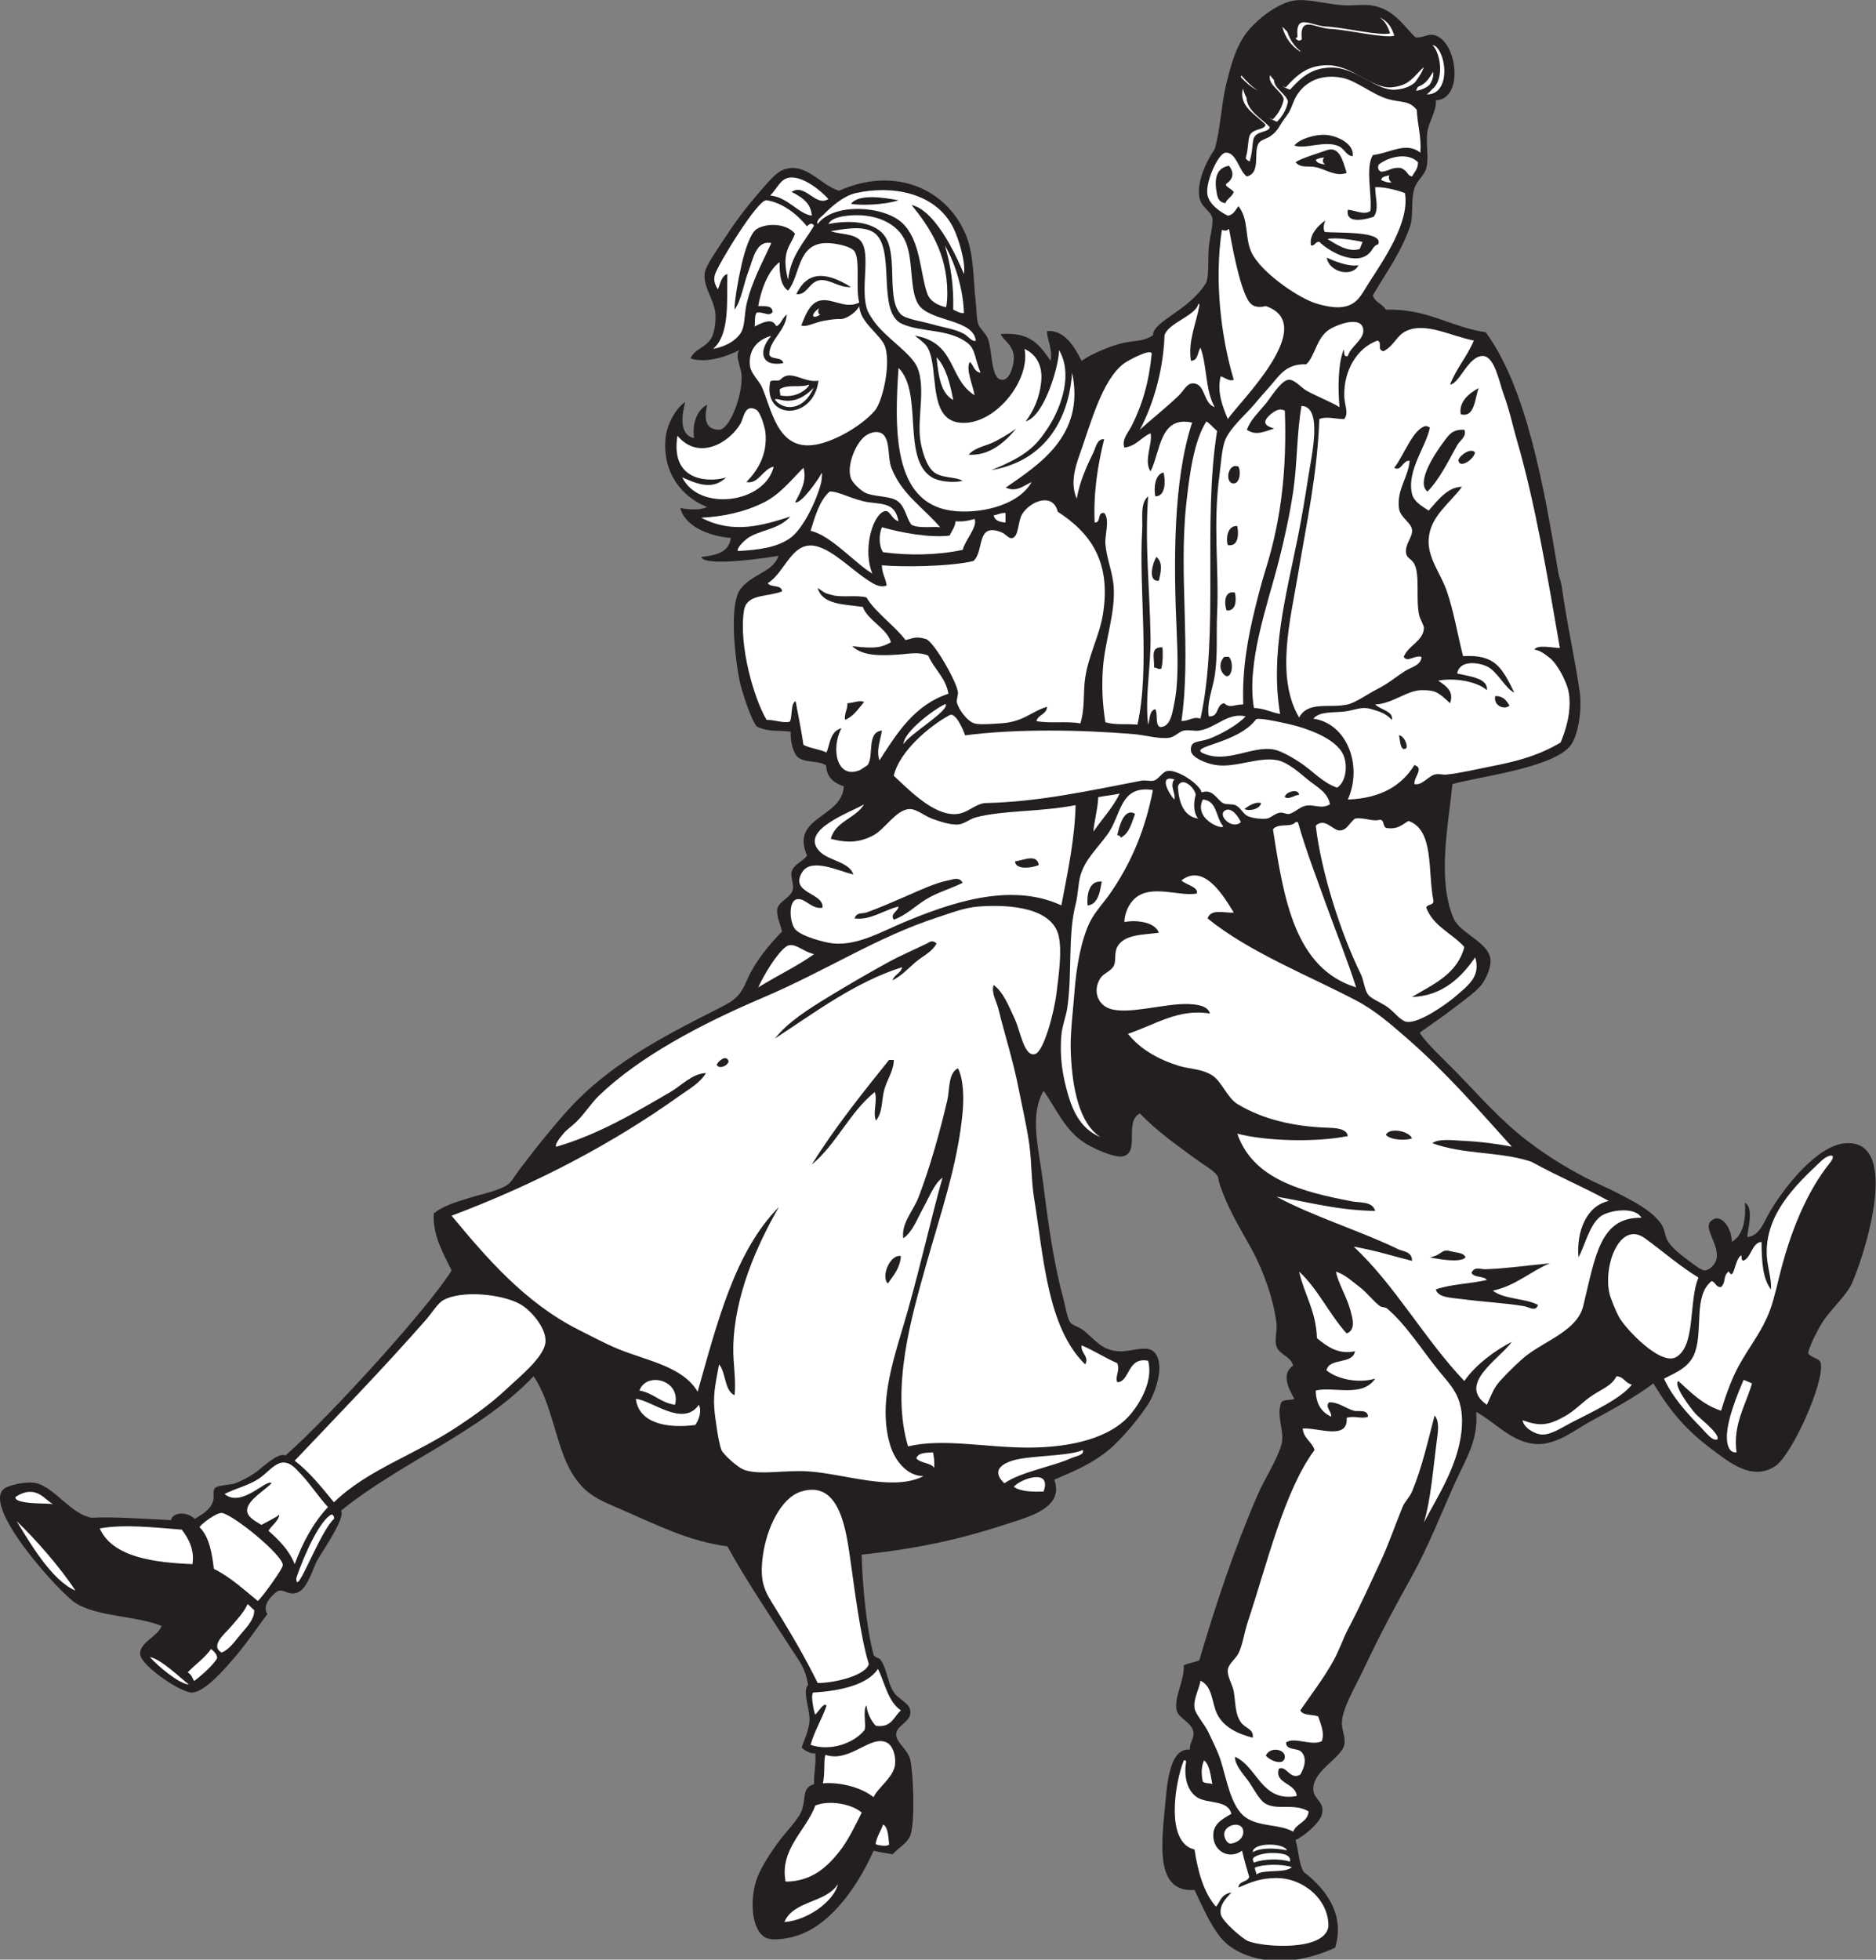
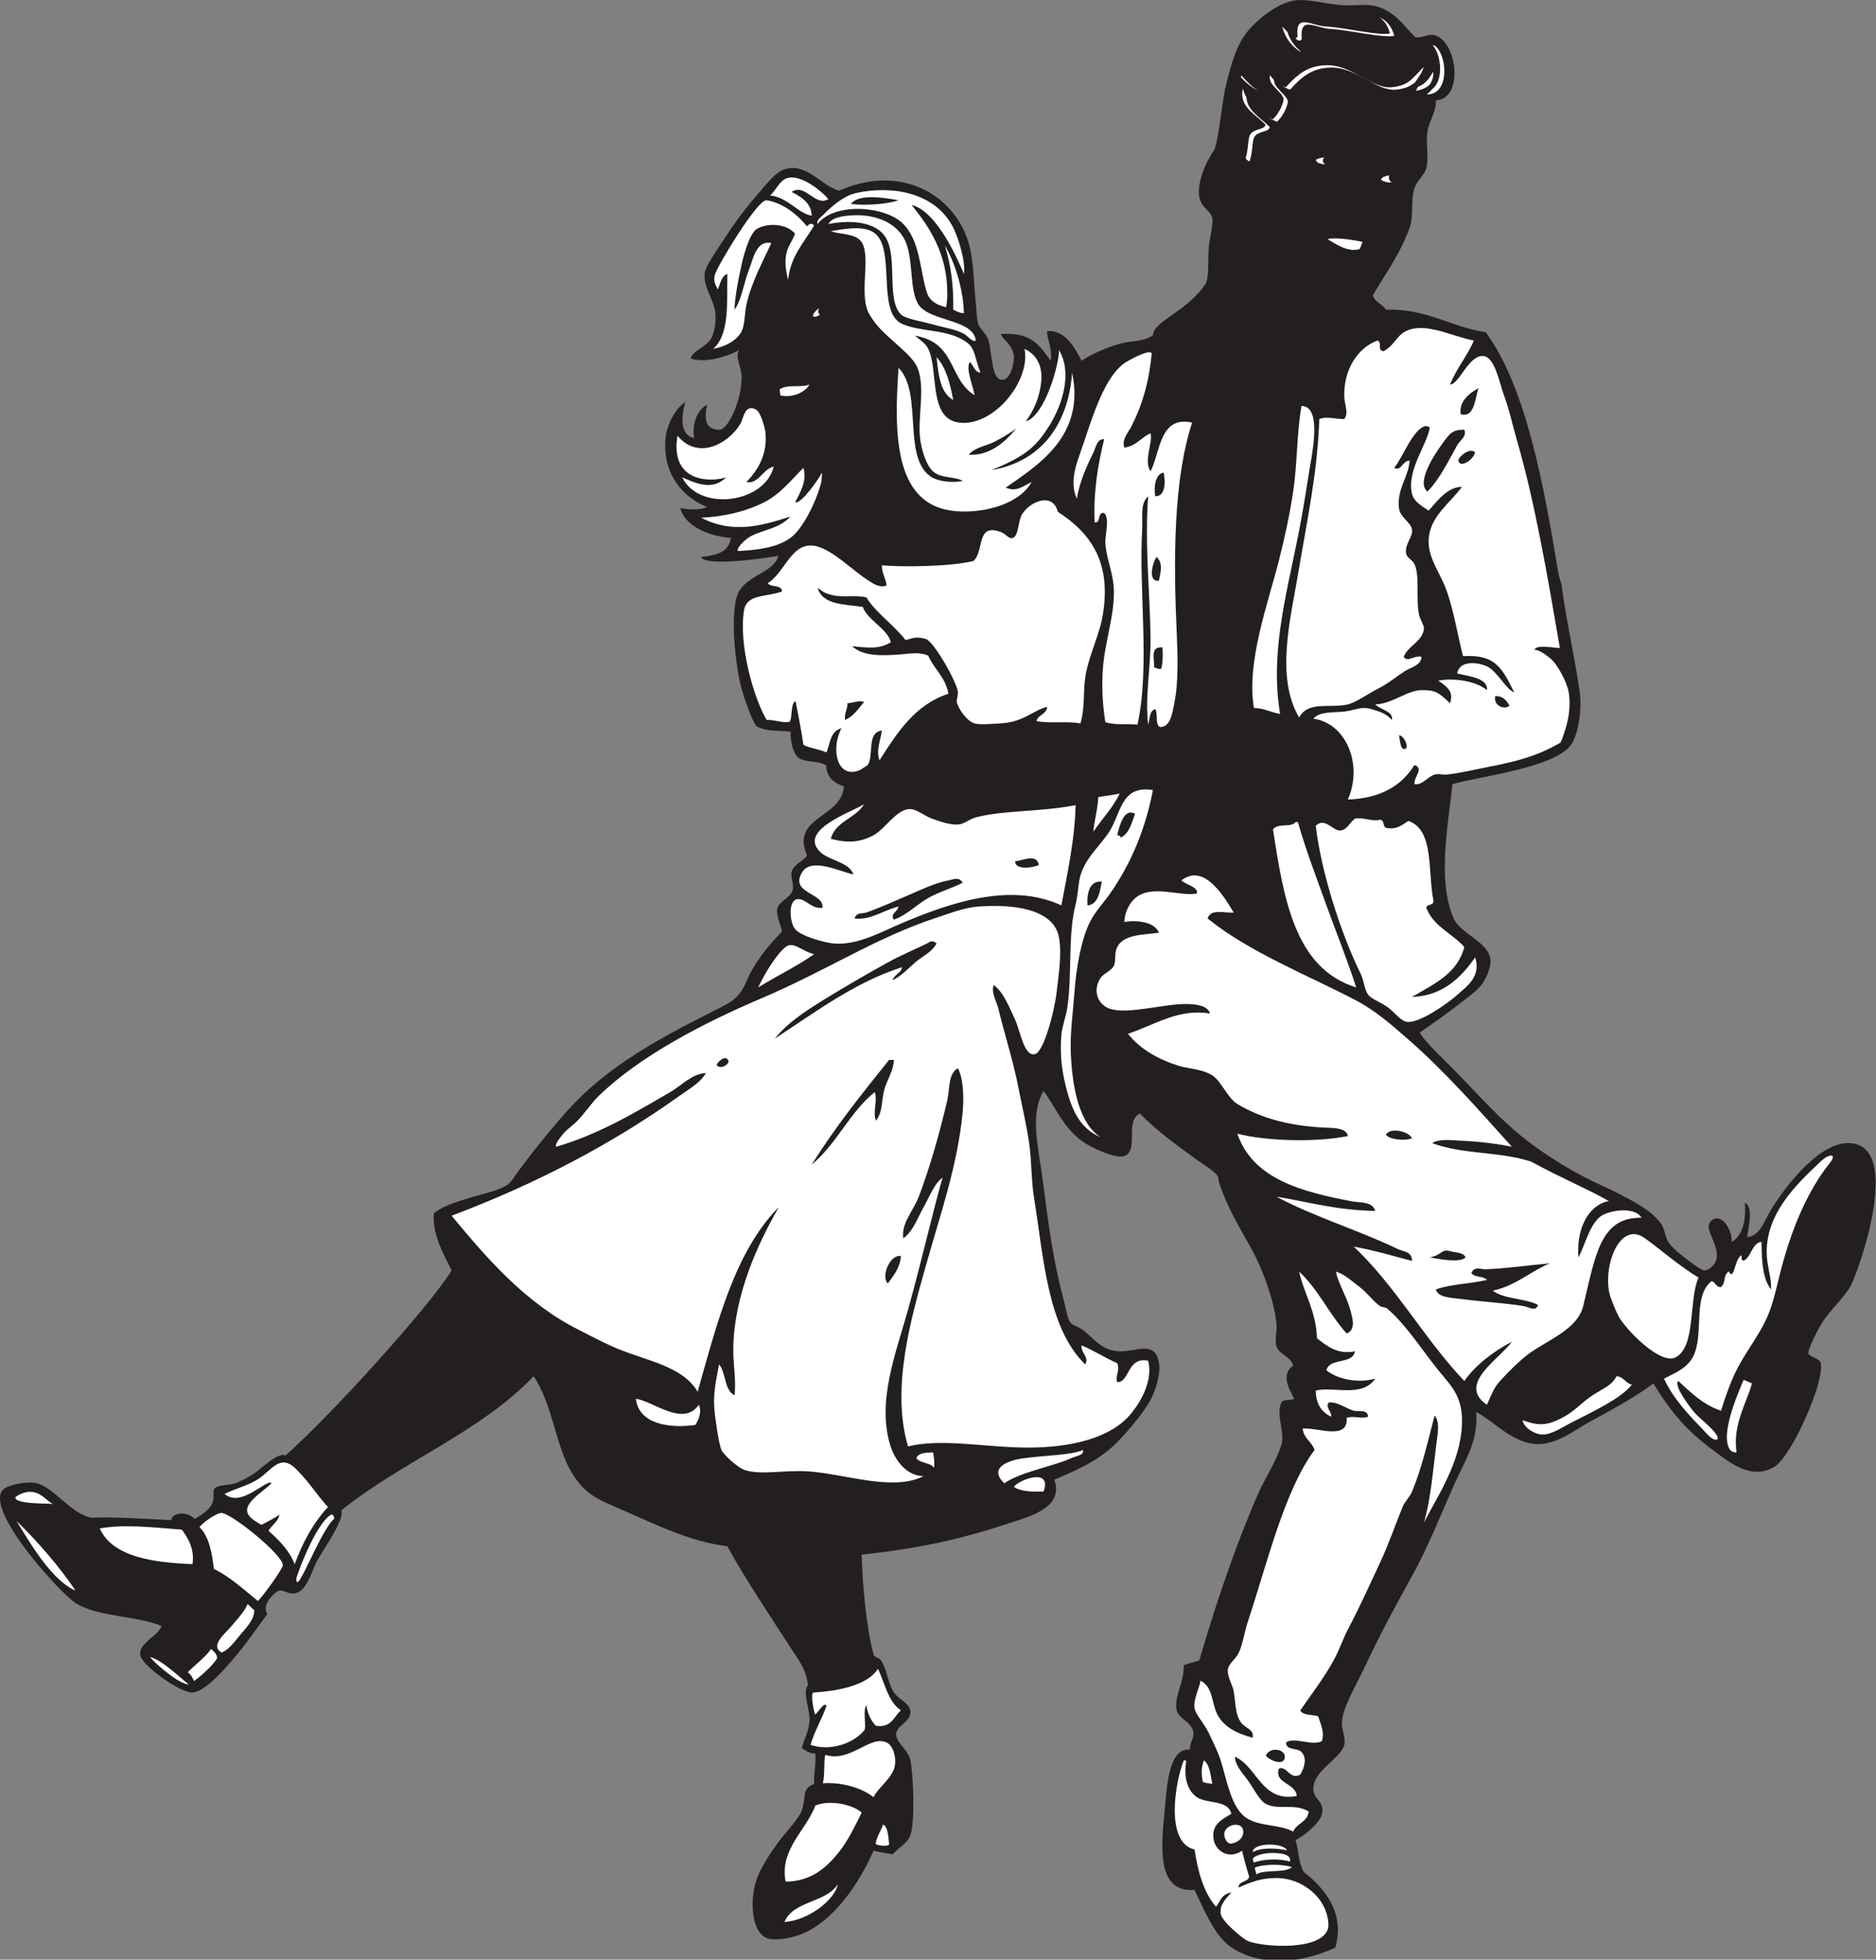
<svg xmlns="http://www.w3.org/2000/svg" viewBox="0 0 757.373 790.867" height="790.867" width="757.373" xml:space="preserve" id="svg2" version="1.1">
  <rect x="0" y="0" width="757.373" height="790.867" fill="#808080" stroke="none" />
  <defs id="defs6" />
  <g transform="matrix(1.333,0,0,-1.333,0,790.867)" id="g10">
    <g transform="scale(0.1)" id="g12">
      <path id="path14" style="fill:#231f20;fill-opacity:1;fill-rule:evenodd;stroke:none" d="m 4287.33,5819.92 c 23.88,-2.19 35.23,10.49 54,7.21 71.12,-12.48 95.33,-194.04 7.21,-198.01 2.71,-32.88 -21.02,-63.92 -25.22,-93.6 -5.91,-41.87 5.18,-77.97 -3.59,-111.59 -5.82,-22.3 -28.73,-37.47 -36,-61.21 -12.18,-39.76 -1.25,-82.32 -14.41,-118.79 -28.2,-78.25 -66.37,-128.67 -111.58,-205.21 6.27,-21.32 29.39,-25.79 39.59,-43.2 126.89,3.31 194.67,-52.54 302.4,-68.39 123.13,-167.44 176.6,-467.19 219.59,-727.21 2.38,-14.34 8.83,-28.7 10.8,-43.2 14.77,-108.18 39.12,-213.97 54.01,-316.8 8.2,-56.73 -4.89,-137.05 -28.79,-165.6 -56.21,-67.07 -272.82,-91.64 -356.41,-115.2 -12.5,-124.44 -47.05,-289.26 3.59,-406.8 19.81,-45.95 108.79,-72.61 111.61,-126 1.42,-26.8 -14.99,-57.65 -25.2,-72 -14.88,-20.91 -48.67,-44.92 -79.2,-68.4 -43.52,-33.48 -71.52,-51.83 -109.71,-79.12 10.2,-22.93 85.16,-93.91 106.12,-115.28 70.91,-72.36 139.53,-151.47 219.59,-212.4 56.58,-43.06 113.4,-78.87 176.4,-111.6 31.58,-16.41 65.86,-30.56 97.19,-46.8 48.07,-24.89 99.49,-50.63 129.61,-90 13.46,-17.58 12.68,-37.67 21.6,-54 7.83,-14.35 29.14,-34.53 50.39,-50.4 14.61,-10.9 50.45,-39.6 61.21,-39.6 15.53,0.01 32.52,18.96 36,32.4 11.31,43.63 -38.99,92.79 -18.01,115.2 29.79,31.81 65.84,-19.63 64.81,-61.19 37.32,20.78 43.26,76.1 39.61,118.79 27.55,-15.54 9.78,-75.36 7.18,-104.4 39.57,4.32 50.35,47.25 72.01,82.8 43.95,72.13 141.02,196.28 226.8,201.6 168.18,10.42 56.54,-338.78 18.01,-424.8 -16.64,-37.11 -65.59,-79.39 -90,-118.8 -14.96,-24.11 -42.7,-79.13 -42.09,-93.84 13.94,-14.37 34.65,-13.85 37.85,-28.44 12.42,-56.46 -87.73,-281.2 -139.76,-313.32 -69.85,-43.11 -136.86,12.96 -187.21,50.41 -79.51,59.12 -125.61,112.63 -180,201.6 -46.31,-36.37 -127.5,-81.29 -190.8,-115.21 -41.43,-22.21 -103.32,-73.22 -165.61,-68.39 -73.61,5.69 -122.4,65.92 -180,97.19 6.58,-86.63 -30.41,-139.65 -64.78,-216 -43.32,-96.19 -80.02,-191.19 -129.61,-280.8 -55.67,-100.56 -94.18,-171.344 -147.6,-284.403 -23.18,-49.09 -62.89,-114.812 -64.8,-158.398 -1.08,-24.395 12.34,-45.203 7.2,-68.399 -9.06,-40.945 -97.91,-78.855 -93.59,-136.797 2.26,-30.488 36.66,-35.535 25.19,-75.605 -7.11,-24.824 -53.51,-64.305 -79.2,-75.594 10.41,-35.996 9.18,-71.23 25.2,-97.195 50.84,-38.723 128.85,-117.434 94.84,-228.91 -163.02,-74.813 -296.17,-32.07 -346.83,30.898 -34.49,42.871 -56.99,98.352 -79.2,144.004 -115.26,-8.769 -101.47,128.879 -90,244.797 6.13,62.07 10.62,186.328 75.58,180 0.77,24.805 14.26,34.441 10.81,54.004 -5.16,29.277 -45.43,41.23 -50.4,64.805 -8.78,41.668 22.93,84.734 21.61,136.796 14.39,6.004 31.87,8.926 46.79,14.395 50.51,171.232 105.84,337.432 176.41,500.402 22.34,51.62 56.23,100.59 71.99,151.2 12.31,39.54 -16.68,87.19 0,129.6 6.49,10.31 28.34,5.25 39.59,10.8 -16.56,29.66 -41.41,74.94 -3.59,100.8 -7.6,28.47 -42.23,32.97 -50.39,57.6 -6.66,20.04 2.2,48.47 0,68.41 -7.85,70.93 -39.26,160.62 -75.61,226.79 -36.15,65.81 -71.27,120.42 -97.21,198 -3.69,11.03 -1.93,18 -7.18,25.21 -11.39,15.58 -42.52,33.04 -61.21,46.79 -61.84,45.48 -117.31,83.64 -172.8,140.4 -48.16,-25.1 0.98,-117.17 -50.41,-129.6 -25.84,-6.25 -96.5,25.23 -125.99,46.8 -54.93,40.18 -81.08,104.9 -115.2,151.2 -43.63,-76.64 -14.73,-169.64 0,-288 12.62,-101.4 29.06,-225.07 57.6,-331.2 7.75,-28.87 13.69,-65.96 21.6,-79.2 7.34,-12.29 23.42,-13.38 39.59,-25.2 33.5,-24.45 53.65,-61.25 108.01,-64.8 49.78,-3.24 109.2,35.18 122.4,-32.4 7.01,-35.94 -10.86,-88.47 -25.19,-115.2 -21.04,-39.18 -84.09,-115.19 -122.41,-147.6 -51.46,-43.53 -105.35,-66.51 -169.2,-93.59 31.68,-83.95 -77.03,-112.15 -129.61,-129.61 -150.37,-49.93 -278.39,-78.57 -453.59,-97.2 2.15,-87.37 14.09,-224.57 36.74,-305.09 13.2,-13.351 16.2,-1.445 28.06,-26.101 14.8,-30.766 16.16,-65.082 36,-90 15.98,-20.07 48.08,-30.09 46.8,-57.609 -1.35,-29.094 -42.2,-38.508 -43.2,-64.797 -0.97,-25.516 36.51,-46.2 43.2,-79.2 9.15,-45.097 14.26,-186.64 0,-226.804 -8,-22.531 -32.35,-35.274 -54,-57.598 -19.52,3.281 -39.53,6.074 -57.6,10.801 -41.65,-94.563 -120.32,-218.117 -226.8,-255.598 -29.67,-10.445 -79.57,-18.809 -100.8,-7.207 -42.59,23.293 -46.37,110.801 -28.8,169.199 10.97,36.477 40.48,81.313 64.8,115.207 26.7,37.207 66.29,73.954 75.6,104.395 11.79,38.535 -0.78,64.07 36,75.605 -1.48,33.875 6.4,58.399 3.6,93.606 -10.15,-3.379 -30.34,6.238 -41.22,16.609 7.41,24.707 19.05,44.434 23.22,76.981 4.56,35.597 -23.11,91.523 -3.96,112.98 -7.95,51.367 -25.78,70.625 -53.64,113.828 -62.76,97.313 -137.68,208.773 -190.8,305.993 -113.75,14.05 -217.2,66.11 -313.2,108 -75.61,33 -116.48,45.92 -158.4,115.21 -47.39,78.34 -59.22,210.79 -115.2,291.59 -160.76,-169.23 -400.98,-259.02 -583.2,-406.8 15.29,-23.91 -66,-135.11 -76.219,-158.88 -15.113,-35.12 -30.34,-81 -56.981,-89.51 -26.96,-10.47 -43.593,16.61 -62.773,1.94 -12.109,-9.27 -45.086,-40.04 -27.227,-66.75 -30.628,-40.17 -61.464,-87.433 -100.8,-133.195 -29.797,-34.668 -87.875,-101.691 -126,-104.406 -33.328,-2.364 -155.11,80.832 -158.399,115.207 -3.457,36.035 53.629,54.238 64.801,86.394 -73.848,30.72 -190.676,26.93 -259.199,68.4 -44.395,26.87 -282.797,287.3 -219.602,345.6 13.309,12.28 71.316,25.81 100.797,18 55.492,-14.68 101.625,-91.71 165.602,-104.4 61.445,3.97 183.886,-4.69 241.199,-7.2 2.551,20.95 43.707,30.08 72.004,3.6 19.105,12.76 44.258,24.82 54,50.41 7.066,18.57 -2.59,32.2 7.195,43.19 8.067,9.06 45.93,8.94 61.199,14.4 16.528,5.9 42.961,19.66 61.203,32.41 15.993,11.15 69.864,63.67 90.688,51.56 132.418,116 435.402,449.45 503.312,560.43 -24.21,50.26 -58.08,105.77 -54,172.8 29.4,23.29 67.04,34.02 108,46.8 36.87,11.51 85.93,20.44 115.2,39.6 11.55,7.56 24.38,30.35 39.6,50.4 26.45,34.85 50.62,66.27 79.2,100.8 23.74,28.69 40.54,48.83 64.8,75.6 120.25,132.7 273.56,215.37 446.4,302.41 49.8,25.07 72.07,35.62 93.6,86.39 25.87,61 70.48,113.04 108,151.2 -4.86,22.35 -17.85,47.71 -14.4,68.41 3.8,22.74 40.06,33.03 46.8,57.59 4.3,15.69 -7.16,39.67 -3.6,54 6.12,24.67 36.55,32.33 46.8,50.41 -51.05,117.96 105.67,112.73 111.6,208.79 -25.54,9.94 -51.57,22.82 -53.64,63.39 -23.09,17.62 -73.32,5.22 -90.96,31.2 -11.72,17.26 -17.73,47.24 -16.39,71.37 -36.27,4.32 -68.67,-1.17 -102.44,15.42 -15.15,16.04 -38.01,85.94 -46.17,113.83 -16.91,57.82 -41.72,252.15 -3.6,302.39 35.08,46.23 100.12,51.96 115.2,100.8 -30.04,-5.64 -224.08,-34.73 -234,-3.6 49.57,5.59 83.32,15.08 90,57.6 -76.19,6.25 -141.28,40.47 -153.55,90.74 28.57,-6.22 62.09,-6.47 81.55,2.86 -74.39,29.35 -136.09,101.09 -126,208.8 3.38,36.07 26.1,85.89 59.58,109.37 -10.35,-39.77 -19.08,-100.13 26.82,-109.37 -6.44,41.34 8.24,85.37 39.6,100.8 -11.58,-50.37 -0.81,-74.88 36,-75.6 29.91,-0.58 69.85,95.33 68.4,162 -0.61,27.97 -21.2,58.72 -7.2,79.21 -35.06,-18.75 -101.41,-41.23 -147.6,-25.21 10.81,28.32 49.94,33.44 64.8,64.8 7.22,15.24 12.38,43.62 10.8,68.41 -2.88,45.1 -38.48,81.54 -32.4,126 2.77,20.18 34.45,65.57 50.4,90 40.56,62.11 69.38,101.74 118.8,158.39 22.09,25.32 46.39,56.52 72,64.8 66.73,21.58 109.38,-48.38 165.6,-64.8 172.26,77.21 329.88,2.36 385.2,-136.8 23.77,-59.77 20.82,-134.2 28.81,-201.59 2.26,-19.16 1.99,-47.56 7.18,-64.81 3.91,-12.92 22.39,-27.56 28.81,-43.2 15.45,-37.64 8.17,-123.94 43.21,-125.99 27.1,-1.6 37.91,53.92 35.99,71.99 -3.81,35.83 -34.76,50.28 -39.47,66.66 90.7,6.36 116.37,-32.58 151.07,-81.06 6.37,37.28 -12.73,68.72 -10.8,90 54.36,3.44 83.03,-48.58 104.4,-90 27.56,18.69 71.03,38.51 111.6,50.41 43.47,12.73 71.29,4.89 104.9,26.91 -1.35,42.47 111.62,75.61 161.5,160.28 8.29,25.78 4.22,66.79 7.19,104.4 2.31,29.21 14.55,73.04 10.8,90 -5,22.73 -34.51,31.81 -39.59,64.8 -6.7,43.5 18.23,102.62 46.8,144 17.28,59.02 19.86,137.11 36,201.61 12.05,48.16 25.35,97.01 50.41,136.79 28.22,44.85 100.23,103.34 154.78,111.6 40.39,6.12 96.02,-11.19 147.62,-14.39 29.2,-1.82 58.92,2.92 82.79,0 73.03,-8.96 105.06,-69.84 136.8,-97.21 v 0" />
-       <path id="path16" style="fill:#ffffff;fill-opacity:1;fill-rule:evenodd;stroke:none" d="m 4294.54,5441.93 c 0.42,-20.83 -10.9,-29.91 -18.01,-43.21 -16.04,3.16 -10.35,14.66 -32.4,25.21 -28.75,4.76 -37.76,-10.25 -61.2,-10.8 -7.11,2.49 -12.18,10.95 -7.2,21.59 31.21,24.58 88.79,37.64 118.81,7.21 z M 4049.73,3548.32 c -43.85,14.82 -74.28,51.06 -111.6,75.6 -19.94,13.13 -55.33,34.83 -79.2,39.6 -66.56,13.33 -142.13,-44.12 -216,-10.8 -43.34,21.62 106.12,28.53 161.39,102.66 9.28,4.88 61.89,-6.38 90.61,-12.66 68.96,-15.08 150.64,-46.54 172.81,-93.6 15.06,-32 9.31,-82.99 -18.01,-100.8 z m -291.6,-104.4 c -26.9,-25.01 -73.58,22.12 -46.8,36 18.32,9.5 38.3,-17.17 46.8,-36 z m -115.2,68.4 c 41.45,-2.95 39.44,-49.35 57.6,-75.6 24.71,-24.05 -89.92,9.32 -57.6,75.6 z m -21.6,14.4 c -5.31,-17.15 -9.29,-51.68 7.21,-72 -45.96,6.85 -58.73,53.3 -61.21,97.2 11.95,32.22 51.23,-3.19 54,-25.2 z m -64.8,46.8 c -15.39,-20.37 5.7,-43.18 0,-61.2 -13.81,14.18 -50.8,75.68 0,61.2 z m 165.6,1666.81 c 9.18,-48.72 30.04,-168.63 57.6,-216.01 10.63,-18.28 26.56,-24.63 54,-18 162.56,-56.63 -80.03,-289.81 -115.19,-342 -14.3,34.85 -33.63,80.03 -21.6,129.6 13.44,-4.53 26.21,-16.64 39.59,-10.79 -38.75,130.94 -59.1,299.21 -36,453.59 11.02,-2.61 14.55,-3.22 21.6,3.61 z m 579.59,230.39 c -43.34,34.42 -91.21,-1.12 -143.98,-7.2 -23.5,-40.09 -1.47,-121 -7.46,-169.57 -20.24,-13.11 -44.49,2.33 -68.15,3.97 -7.69,-40.84 44.01,-32.49 78.15,-21.38 17.22,22.93 4.92,55.66 4.65,89.78 23.59,1.42 65.72,-8.27 90,-18 15.07,-85.95 -61.04,-197.36 -107.99,-270 -24.12,-37.27 -36.37,-72.59 -90,-75.6 -24.46,-1.37 -60.92,7.57 -79.2,14.41 -56.68,21.14 -160.31,94.52 -187.21,151.19 -21.6,45.53 -7.07,98.03 -39.61,140.4 -9.37,-11.01 -14.43,-26.36 -32.38,-28.8 -22.52,11.24 -54.28,32.53 -61.21,61.21 -9.03,37.37 32.32,127.86 54,129.59 33.34,2.67 40.82,-55.26 64.81,-72 43.86,10.45 18.71,73.99 35.99,100.8 6.8,10.54 24.3,12.96 36,21.61 24.67,18.19 23.67,27.84 43.2,53.99 13.77,18.44 15.26,20.97 25.2,46.8 21.48,55.79 74.72,89.84 147.6,75.6 44.6,-8.71 91.95,-50.87 140.41,-64.8 37.46,-10.76 62.98,-2.73 86.38,-32.4 1.7,-45.11 14.4,-79.21 10.8,-129.6 z m -287.99,54 c -30.17,1.85 -78.82,-12.45 -93.61,-32.4 34.06,-11.55 86.7,14.54 129.61,0 23.71,-8.02 24,-29.28 46.8,-32.4 6.27,36.84 -45.35,62.52 -82.8,64.8 z m 3.6,-46.8 c -27.03,-9.75 -76.94,-24.38 -93.6,-36 14.79,-18.19 37.17,-11.13 57.6,-14.4 30.67,-4.89 64.16,-31.43 97.21,-18 -11.52,36.89 -21.68,82.66 -61.21,68.4 z m -332.07,-130.47 c 3.01,-15.7 7.34,-26.72 25.88,-29.78 4.82,13.17 21.13,20.52 25.39,34.25 -6.33,9.27 -30.8,18.59 -21.6,25.21 23.65,16.98 20.87,36.85 7.2,54 -40.04,-6.77 -44.86,-42.04 -36.87,-83.68 z m 285.27,-157.53 c 11.35,-2.85 14.01,13.14 25.2,10.8 36.54,-35.64 126.73,-80.4 161.01,-21.71 4.38,7.26 9.69,12.61 17.21,14.13 18.32,40.92 -119.88,33.81 -161.58,37.39 -4.36,7.76 -5.26,16.64 1.36,34.99 -21.75,-15.79 -49.6,-43.52 -43.2,-75.6 z m 47.74,-37.08 c 6.32,-43.19 76.42,-61.61 96.28,-22.77 -31.05,-5.82 -78.88,14.64 -96.28,22.77 v 0" />
      <path id="path18" style="fill:#ffffff;fill-opacity:1;fill-rule:evenodd;stroke:none" d="m 4208.13,5402.33 c -4.86,-7.56 0.72,-19.7 7.21,-21.61 -14.75,-1.54 -23.07,3.34 -32.41,7.2 1.82,11.38 16.37,11.76 25.2,14.41 z m -198.01,54 c -5.17,-8.2 -5.68,-14.83 3.61,-21.61 -11.95,2.45 -25.5,3.29 -28.8,14.4 12.89,6.8 20.21,6.07 25.19,7.21 v 0" />
      <path id="path20" style="fill:#ffffff;fill-opacity:1;fill-rule:evenodd;stroke:none" d="m 2919.32,5103.52 c -12.97,30.42 -79.25,190.64 -158.39,208.8 54.87,-67.66 108.04,-147.64 108,-266.4 0,-13.28 -0.47,-28.73 -3.59,-43.2 -25.98,6.21 -48.82,17.5 -57.61,43.2 -21.76,63.7 -19.59,160.23 -75.6,212.4 -56.02,52.2 -208.23,61.29 -255.6,-3.6 -5.71,11.47 10.6,21.14 18,28.8 21.49,22.23 59.53,56.32 97.2,64.8 106.96,24.1 240.57,3.59 295.21,-104.39 16.36,-32.34 38.53,-106.53 32.38,-140.41 z m 50.41,-298.8 c -19.51,2.1 -20.6,22.6 -32.4,32.41 -13.32,-20.34 8.55,-68.31 14.39,-100.81 -80.02,49.4 -54.76,159.59 -181.23,180.5 22.28,-17.3 33.46,-25.14 40.84,-40.1 32.22,-65.24 -0.92,-211.33 93.6,-223.2 104.14,-13.06 217.2,125.82 198,223.2 38.89,-18.44 55.34,-54.19 50.39,-100.8 -4.84,-45.78 -21.83,-85.44 -46.79,-118.79 58.65,17.14 101.77,174.92 100.8,216 42.75,-71.39 7.85,-171.79 -32.4,-234.01 -37.37,-57.74 -67.97,-87.38 -172.8,-129.6 191.82,32.89 238.75,194.93 244.81,295.2 41.42,-193.11 -106.25,-281.53 -200.86,-348.08 32.99,-14.52 52.44,5.09 78.46,16.88 -42.41,-74.51 -164.46,-98.15 -244.81,-86.39 -175.37,25.63 -171,244.73 -158.4,431.99 75.74,-75.83 8.86,-274.6 100.8,-331.2 21.25,-13.08 65.41,-17.49 93.6,-10.79 -23.68,13.81 -65.81,6.68 -90,28.79 -22.06,20.17 -36.21,70.14 -39.6,104.4 -6.27,63.29 16.57,149.5 -7.2,208.8 -16.71,41.71 -88.73,86.25 -126,133.2 -8.68,10.94 -21.56,30.34 -25.2,39.6 -24.78,63.08 12.15,174.6 -21.6,212.4 -20.34,22.79 -65.2,18.83 -90,28.81 33.5,4.92 95.03,18.84 129.6,-3.61 69.9,-45.38 6.98,-241.94 86.4,-277.2 59.42,-26.36 141.68,-14.09 197.99,-57.6 24.59,-18.99 21.82,-47.04 39.61,-90 z m -36,-248.4 c 64.22,-4.07 111.45,39.64 144.01,79.2 -29.85,-21.59 -52.36,-32.69 -62.87,-38.5 -25.45,-14.01 -61.64,-17.44 -81.14,-40.7 z m -97.19,295.2 c 28.85,-31.13 40.79,-79.2 50.4,-129.6 -38.73,21.28 -44.82,75.19 -50.4,129.6 z m 25.18,338.4 c 31.37,-53.92 55.84,-133.67 57.6,-205.2 -14.1,0.29 -22.44,6.35 -32.38,10.8 1.7,72.92 -7.17,133.76 -25.22,194.4 z m -352.79,140.41 c -39.34,-25.04 -69.71,48.99 -111.6,21.59 39.14,-19.15 59.33,-38.9 61.2,-72 -41.71,6.5 -71.56,55.49 -126,61.21 20.14,18.69 29.58,49.61 57.6,53.99 40.67,6.37 97.69,-40.52 118.8,-64.79 z m -43.63,-80.86 c -26.91,-46.33 -71.61,-91.76 -78.4,-164.04 -22.95,89.02 9.72,104.46 20.75,140.23 -24.25,29.32 -80.31,34.13 -114.72,14.66 -21.3,-12.04 -38.82,-72.65 -46.8,-108 -12.26,-54.29 -21.05,-106.99 -21.6,-136.8 21.47,28.69 27.4,78.53 43.2,118.8 13.69,34.89 21.8,91.73 68.4,82.81 -24.21,-53.11 -60.2,-117.75 -75.6,-187.21 -6.21,-28.02 -3.78,-65.72 -18,-86.4 -17.31,-25.17 -48.08,-40.35 -82.8,-46.8 51.19,43.42 41.27,145.14 43.2,226.8 -18.74,-6.45 -21,-29.39 -28.8,-46.8 -6.75,12.1 -14.61,24.46 -8.77,45.04 7.77,27.44 129.8,229.07 156.37,224.96 45.4,-7.02 89.87,-38.85 122.4,-79.2 7.32,9.23 17.02,11.26 21.17,1.95 z m -204.77,-775.95 c 36.41,-7.58 49.33,39.46 82.8,46.8 -26.78,-111.4 -225.96,-137.59 -277.2,-32.4 41.46,-18.56 92.24,-41.39 133.2,0 -32.12,-12.47 -171.79,-25.29 -147.6,126 62.02,-74.95 153.95,-25.24 190.8,36 9.69,16.1 12.31,61.11 46.8,43.21 15.92,-8.27 27.93,-59.69 28.8,-68.41 6.77,-67.59 -22,-114.17 -57.6,-151.2 z m 226.8,25.2 c 4.67,12.2 0.46,-23.2 0,-25.2 -10.74,-47.22 -52.47,-139.68 -93.6,-169.2 -40.6,-29.13 -95.73,-36.21 -158.4,-39.6 -6.23,7.32 16.99,29.46 25.2,36 35.06,27.94 95.81,26.64 133.2,68.4 -84.51,-27.22 -173.6,-53.88 -270,-3.6 63.27,3.13 130.75,16.43 190.8,46.8 48.35,24.46 83.04,68.85 118.8,104.4 11.13,-37.92 -7.46,-70.63 -25.2,-104.4 17.89,-7.21 72.96,72.97 79.2,86.4 z m 468.01,403.2 c -8.23,-6.62 -26.31,14.79 -33.15,18.74 -28.42,16.41 -55.45,18.17 -102.05,31.41 -27.31,7.75 -77.95,15.27 -91.61,29.06 -45.15,45.57 -8.32,172.87 -46.8,233.99 -26.84,42.64 -96.48,54.68 -172.8,39.6 9.76,18.83 39.19,23.16 57.6,25.2 81.2,9.01 151.8,-20.82 176.4,-79.2 24.55,-58.26 10.68,-148.61 39.6,-190.8 35.15,-51.25 165.48,-42.53 172.81,-108 z m -378.01,414.01 c 23.86,-5.19 99.89,-4.13 144,10.79 -43.67,7.66 -119.3,20.75 -144,-10.79 v 0" />
      <path id="path22" style="fill:#ffffff;fill-opacity:1;fill-rule:evenodd;stroke:none" d="m 4020.57,5209.16 c 24.28,6.22 81.74,-3 106.09,-8.68 l -8.53,-21.36 c -36.11,-11.61 -74.69,16.55 -97.56,30.04 v 0" />
-       <path id="path24" style="fill:#ffffff;fill-opacity:1;fill-rule:evenodd;stroke:none" d="m 3628.54,5009.92 c 1.54,6.99 4.94,2.81 3.59,-3.6 -9.2,-52.16 -34.8,-106.61 -25.19,-165.6 22.36,0.43 19.49,26.1 28.79,39.6 20.37,-53.6 13.94,-128.61 43.2,-180 -35.55,11.85 -27.15,70.08 -64.8,72 -19.36,0.99 -28.89,-22.04 -43.21,-36 -33.73,-32.93 -93.16,-80.66 -118.79,-104.4 45.69,85.6 71.8,191.97 74.75,285.76 10.25,36.54 89.24,57.6 101.66,92.24 z m 57.6,-381.6 c -44.79,-279.73 7.07,-611.26 -50.41,-871.19 -21.33,7.91 -34.01,-7.33 -57.6,-7.21 30.23,206.61 -8.59,439.4 14.39,655.2 9.79,91.83 23.58,193.73 61.21,252.01 12.68,-7.73 21.02,-19.79 32.41,-28.81 z m 395.99,226.8 c -13.06,-3.46 -10.17,7.79 -11.93,20.57 -18.2,-40.72 -18.4,-122.82 -13.26,-175.37 -29.03,17.59 -69.92,32.86 -100.8,50.4 -16.12,9.16 -35.57,34.42 -54.01,32.41 -23.16,-2.54 -53.77,-54.45 -68.4,-72 -23.92,-28.7 -45.62,-48.54 -57.59,-79.21 27.07,-18.55 50.47,-6.7 82.79,3.6 -20.88,6.71 -42.68,15.3 -10.8,43.2 10.86,7.98 25.12,20.64 43.2,10.8 6.33,-174.45 -10.56,-328.44 -57.6,-478.8 -11.79,-37.72 -22.52,-78.56 -32.4,-118.8 -21.27,-86.55 -39.9,-183.26 -35.99,-291.6 -27.64,0.01 -40.12,-13.07 -57.6,3.6 -25.41,-3.4 -14.71,-42.89 -46.82,-39.6 -6.33,43.28 11.51,81.17 18.01,122.4 9.65,61.15 4.49,128.97 7.21,187.2 6.5,140.11 -13.34,267.69 7.18,421.2 4.24,31.59 6.57,70.33 14.42,97.2 11.74,40.22 59.71,80.07 90,115.2 14.78,17.16 30.55,36.19 46.8,54 29.27,32.12 48.37,70.91 111.6,68.4 26.44,24.22 30.58,79.01 68.4,104.4 24.39,16.39 100.68,44.84 104.39,0 2.46,-29.74 -38.55,-50.16 -46.8,-79.2 z m -342.01,-385.2 c 12.68,2.81 19.57,31.06 10.8,50.4 -34.82,13.94 -43.01,-57.55 -10.8,-50.4 z m -21.58,-187.2 c 34.14,-6.16 32.93,36.86 28.79,57.6 -29.3,2.28 -35.39,-35.78 -28.79,-57.6 z m -3.61,-198 c 29.41,-2.2 30.09,32.52 25.19,54 -32.6,7.89 -32.93,-33.28 -25.19,-54 z m -5.47,-196.13 c 18.55,-15.44 30.56,33.42 12.67,55.73 -4.8,0 -9.61,0 -14.39,0 -16.37,-17.55 -14.4,-42.33 1.72,-55.73 v 0" />
      <path id="path26" style="fill:#ffffff;fill-opacity:1;fill-rule:evenodd;stroke:none" d="m 2481.66,5000.85 c -2.93,-2.06 -7.32,-17.45 2.43,-20.31 -22.45,-14.95 -33.52,-3.04 -2.43,20.31 v 0" />
-       <path id="path28" style="fill:#ffffff;fill-opacity:1;fill-rule:evenodd;stroke:none" d="m 2863.71,3801.68 c 13.68,-19.91 -110.96,-91.75 -127.2,-121.73 -0.9,35.27 90.59,105.53 127.2,121.73 z m -142.38,553.04 c -24.47,7.94 -25.8,39.34 -46.31,29.07 -35.72,-17.89 -61.35,-120.58 -32.89,-187.47 -52.97,31.32 -124.99,115.7 -187.2,129.6 14.07,44.74 26.67,90.94 57.6,118.8 25.43,2.28 73.43,-26.46 118.8,-32.4 48.74,-6.38 79.58,-4 90,-57.6 z m 230.39,7.2 c 9.69,-24.47 -28.28,-62.62 -35.99,-93.6 -76.69,-16.37 -162.88,-17.74 -241.2,-7.19 -13.22,18.16 -12.95,53.4 -3.6,75.59 59.3,-16.49 144.19,-32.79 205.21,-25.2 6.15,14.24 16.03,24.77 17.99,43.2 23.49,-1.88 40.97,2.22 57.59,7.2 z m 93.62,18 c 0,-9.6 0,-19.2 0,-28.79 -18.23,0.98 -32.48,5.92 -36.02,21.59 12.75,1.66 20.8,8.01 36.02,7.2 v 0" />
      <path id="path30" style="fill:#ffffff;fill-opacity:1;fill-rule:evenodd;stroke:none" d="m 3257.48,3495.24 c -1.95,-102.94 -25.05,-207.8 -42.94,-303.32 -156.31,72.53 -342.7,4.46 -475.21,-50.4 -66.48,-27.52 -141.03,-72.06 -216,-64.8 -25.36,2.46 -97.73,21.64 -115.2,43.2 -16.77,20.71 -20.83,82.63 3.6,90 25.3,7.64 45.41,-30.96 79.2,-25.2 6.22,45.76 -101.54,42.87 -61.2,108 27.72,44.76 112.33,2.21 154.8,-7.2 -11.85,37.71 -73.46,41.53 -100.8,68.4 -66.84,65.7 92.34,119.1 133.2,144 -25.48,-42.92 -86.2,-50.6 -100.8,-104.4 53.28,-14.44 91.12,-9.98 129.6,10.8 34.83,18.81 68.08,76.87 108,79.2 21.13,1.25 45.95,-20.59 68.4,-28.8 24.64,-9 55.24,-19.48 79.2,-18 19.32,1.2 34.36,16.42 54.01,21.6 83.67,22.08 189.76,15.72 302.14,36.92 z m 14.65,247.48 c -38.86,7.93 -94.7,-1.1 -133.2,7.2 5.29,19.92 30.72,19.68 32.4,43.21 -47.71,-13.29 -70.74,-46.83 -144,-50.41 -23.85,-1.16 -58.46,-4.7 -75.61,0 -23.08,6.33 -49.68,44.49 -53.98,64.8 -1.11,5.19 4.06,21.32 3.59,28.8 -1.89,29.59 -72.6,154.48 -97.2,162 -33.26,10.17 -42.98,0 -61.83,-3.02 -30.53,41.47 -91.5,83.7 -118.17,129.02 -32.86,8.04 -74.81,-1.2 -104.4,7.2 -21.21,6.03 -17.82,3.36 -43.2,21.61 13.55,-51.26 80.07,-49.54 136.8,-57.61 12.03,-38.36 75.01,-66.47 84.87,-107 -25.16,-13.97 -43.4,-21.34 -117.27,-11.8 33,-32.05 93.93,-28.7 144,-25.2 30.31,2.13 58.39,8.77 86.4,-3.59 17.83,-40.97 52.27,-65.34 61.19,-115.21 -102.79,-33.99 -155.22,-118.36 -208.79,-201.59 -11.31,29.36 3.79,63.36 7.2,90 -47.36,-5.03 -23.16,-76.63 -43.2,-104.41 0.12,0.16 -20.21,-13.77 -21.6,-14.4 -70.76,-31.69 -91.15,62.37 -57.6,126 -36.1,-9.65 -34.83,-51.98 -45.69,-73.48 -17.23,9.17 -52.86,13.33 -69.51,23.09 -5.23,36.76 -16.71,97.05 -23.7,132.06 -15.47,-4.93 -9.44,-50.2 -17.88,-62.16 -21.7,-4.73 -41.96,5.72 -70.02,5.69 -38.44,64.56 -85.23,227.01 -68.4,331.2 8.19,50.69 67.33,39.86 115.2,57.6 -0.74,22.06 -34.78,10.83 -43.2,25.2 53.33,32.18 72.93,130.3 147.6,111.6 52.41,-13.02 111.77,-75.9 158.4,-104.4 10.63,-6.49 30.95,-22.84 54,-14.4 -2.73,22.47 -14.39,36.02 -14.4,61.2 59.38,-5.56 205.07,-4.5 277.16,12.93 34.04,30.12 6.91,115.99 82.83,87.87 17.46,-6.46 23.54,-21.79 36.02,-18 18.9,5.76 15.6,50.25 28.79,72 23.12,38.17 92.71,67.98 108,7.2 100.96,-65.34 161.66,-152.97 136.8,-309.6 -10.39,-65.42 -44.37,-126.36 -54,-194.4 -6.47,-45.67 -0.1,-90.28 -14.4,-136.8 z m -705.6,61.2 c 0.7,-19.9 -9.92,-28.48 -7.2,-50.4 26.53,10.68 40.21,34.19 57.6,54 -12.36,6.92 -33.94,-3.12 -50.4,-3.6 z m 507.6,-478.8 c 0.99,-27.71 55.97,-19.33 72.01,-10.8 -5.94,35.17 -46.82,13.75 -72.01,10.8 z m -201.61,-57.6 c -38.22,-6.59 -85.52,-29.36 -125.99,-46.8 -42.65,-18.38 -83.16,-36.49 -122.4,-50.4 -12.6,-4.46 -29.5,1.95 -36,-18 48.54,-6.29 89.17,25.85 133.2,36 -1.66,-15.27 -26.74,-21.81 -14.4,-39.6 37.31,12.76 65.07,41.4 97.2,61.2 34.41,21.21 72.77,31.35 111.6,50.4 -11.27,19.93 -30.77,9.35 -43.21,7.2 v 0" />
      <path id="path32" style="fill:#ffffff;fill-opacity:1;fill-rule:evenodd;stroke:none" d="m 4179.32,3451.13 c 15.25,-0.36 7.09,-24.13 21.6,-25.21 33.22,-4.4 46.58,11.03 64.81,21.6 78.53,-27.06 57.85,-153.34 75.6,-241.2 1.43,-15.82 -19.39,-9.4 -21.6,-21.6 21.35,-56.66 78.46,-77.53 115.2,-118.8 -21.25,-81.95 -93.7,-112.7 -158.4,-151.19 94.59,2.67 152.01,62.97 191.29,120.04 17.73,-58.75 -21.7,-85.36 -61.68,-120.04 -21.23,-18.42 -105.76,-79.65 -144.01,-75.61 -19.45,2.06 -36.42,27.2 -57.59,43.2 -20.92,15.81 -50.51,25.32 -61.22,39.6 -10.99,14.7 -12.75,43.28 -21.6,61.21 -60.21,121.96 -120.29,308.75 -136.79,450 27.3,25.95 51.3,-14.3 72.01,-14.41 22.15,-0.11 28.14,21.03 46.79,36 31.12,3.91 52.5,-10.1 75.59,-3.59 z m -691.19,1411.19 c -8.17,-86.3 -28.79,-155.72 -61.19,-219.6 -9.9,-19.52 -30.51,-40.61 -21.6,-64.8 36.21,4.58 50.39,30.85 79.2,43.21 7.51,-29.04 -21.78,-83.08 0,-115.21 30.35,58.65 26.89,169.63 125.99,147.6 -57.34,-174.36 -56.5,-420.18 -46.8,-633.6 3.07,-67.68 5.98,-152.79 -7.2,-216 -5.43,-26.05 -10.65,-73.06 -43.21,-72 -15.99,6.81 -5.33,40.27 -14.39,54 -18.48,-4.32 -15.84,-29.76 -21.6,-46.8 -10.26,83.81 8.67,176.04 7.21,266.4 -2.33,142.72 -17.88,282.38 -7.21,424.8 -25.33,-21.34 -15.9,-67.09 -18.01,-100.8 -11.07,-178.45 24.34,-417.57 -14.39,-590.4 -39.2,3.42 -65,-2.06 -97.19,7.2 -8.85,56.59 -11.54,109.95 -7.21,165.6 6.43,82.58 37.87,165.94 32.4,244.8 -3.04,43.85 -21.73,86.39 -25.19,129.6 -2.13,26.5 14.61,74.31 -3.61,93.6 -22.49,3.3 -8.05,-30.35 -28.79,-28.79 -4.26,90.04 9.62,175.45 28.79,252 -21.41,2.38 -25.32,-24.99 -32.41,-39.61 -18.36,-37.93 -41.99,-86.92 -50.39,-140.39 -18.98,41.36 -7.69,88.28 7.21,129.59 33.65,93.37 68.57,231.51 136.8,280.8 9.18,6.64 79.59,45.88 82.79,28.8 z m 10.8,-431.99 c 31.78,-0.49 31.02,46.38 25.2,71.99 -26.57,-4.73 -30.04,-47.36 -25.2,-71.99 z m 10.8,-255.61 c 5.49,24.73 13.65,54.44 -7.21,72 -10.06,-13.71 -29.08,-75.57 7.21,-72 z m -14.39,-262.8 c 8.47,0.09 10.58,-6.2 21.6,-3.6 5.35,15.95 5.29,53.45 3.59,64.81 -38.01,1.67 -23.92,-30.88 -25.19,-61.21 z m 968.39,990 c -20.21,-48.18 -52.87,-83.93 -72.01,-133.2 28.6,1.6 55.9,89.52 100.8,86.4 34.46,-2.39 48.97,-81.84 61.21,-115.2 18.79,-51.2 27.07,-93.82 39.59,-136.79 55.24,-189.57 92.52,-408.37 130.98,-631.99 -18.3,-0.22 -69.86,11.65 -76.97,-5.22 17.56,-1.92 30.96,-13 46.8,-25.2 20.13,-15.49 52.46,-71.04 57.59,-108 7.74,-55.51 -9.18,-109.73 -25.19,-147.6 -66.96,-40.28 -136.12,-57.87 -208.79,-71.99 -41.99,-8.17 -97.64,-21.33 -136.82,-25.2 -12.54,-1.25 -23.81,3.69 -35.99,0 -21.47,-6.52 -38.05,-33.64 -61.2,-28.81 -1.54,22.81 30.34,48.02 0,57.6 -38.94,-63.05 -103.12,-100.88 -201.6,-104.4 46.29,105 -4.1,230.72 -104.39,244.81 18.4,22.43 58.67,17.85 93.59,21.59 31.97,3.43 50.2,17.01 82.8,7.2 25.09,-7.54 42.18,-12.17 61.21,-32.4 6.25,26.06 -35.26,30.65 -50.41,46.8 49.92,0.87 97.34,43.18 140.41,43.2 39.62,0.02 48.55,-3.76 86.38,-39.6 10.1,31.1 -2.18,46.56 -35.99,68.4 47.89,8.95 115.27,-1.15 147.59,-28.8 4.24,36.66 -54.08,41.89 -90,50.4 6.37,40.63 62.29,34.5 90,21.6 31.64,-14.71 56.84,-68.6 82.82,-79.2 -37.54,75.86 -57.7,115.89 -155.06,110.13 -15.55,59.68 -28.24,138 -50.16,199.47 -18.65,52.37 -57.56,98.48 -53.98,154.8 4.39,69.54 64.45,108.34 100.8,158.4 -43.4,0.17 -74.79,-42.8 -100.8,-71.99 -21.39,13.89 -44.94,27.44 -50.41,50.39 -17.03,71.58 44.49,145.89 54,201.6 -4.84,1.09 -8.59,5.09 -14.39,3.6 -37.56,-9.6 -67.31,-94.56 -93.62,-126 22,-12.34 24.53,22.57 46.8,21.6 -3.96,-51.03 -39.47,-86.79 -32.38,-144 3.47,-28.22 36.52,-42.63 39.59,-64.8 3.08,-22.21 -22.76,-43.91 -17.99,-72 2.46,-14.6 17.34,-16.99 25.19,-32.4 17.19,-33.73 3.6,-106.58 14.4,-154.8 2.85,-12.77 14.96,-30.5 14.39,-39.6 -2.38,-39.1 -47.71,-51.85 -61.19,-86.4 11.21,-18.05 32.25,5.76 54.01,0 -2.48,-26.83 -30.1,-30.32 -50.41,-43.19 -24.16,-15.33 -50.82,-37.94 -82.8,-54 -30.49,-15.33 -65.62,-41.18 -90,-46.81 -55.11,-12.71 -119.76,11.64 -147.59,-39.6 -72.43,122.97 -25.61,299.86 -3.62,432 26.62,159.82 58.89,304.72 64.81,471.6 22.77,9.23 50.23,-0.61 75.6,0 14.16,18.1 0.84,42.32 0,68.4 -2.54,78.18 39.01,147.52 100.8,169.2 15.41,-6.01 -2.85,-28.47 17.99,-32.4 32.91,17.21 38.75,47.04 68.42,61.2 58.48,27.93 134.28,-14.83 205.19,-28.8 z m -39.6,-223.2 c 42.44,-11.39 42.48,47.96 54,79.2 -27.97,-14.79 -60.86,-41.31 -54,-79.2 z m -54.01,-86.4 c -25.53,-34.76 -82.17,-120 -46.8,-147.6 37.39,38.23 63.27,92.58 90,140.4 7.88,14.08 30.08,26.64 21.61,46.8 -35.63,1.16 -44.91,-12.51 -64.81,-39.6 z m 46.82,-54 c 4.2,-24.9 47.4,3.83 50.39,25.2 -15.72,16.6 -52.07,-15.29 -50.39,-25.2 z m 154.78,-741.6 c -9.04,14.95 -18.51,29.48 -43.18,28.8 -6.37,-29.48 28.24,-42.98 43.18,-28.8 z m -313.18,-129.59 c 6.74,10.13 -7.74,39.59 -21.6,39.59 3.85,-15.24 3.75,-49.93 21.6,-39.59 z m -932.4,-147.61 c 20.9,4.31 44.31,6.08 64.78,10.8 -20.8,-44 -53.34,-76.26 -79.2,-115.2 0.49,24.77 13.26,68.31 14.42,104.4 z m 165.58,21.61 c -22.81,-120.15 -67.03,-223.59 -129.59,-313.21 -19.39,-27.77 -46.09,-55.79 -61.21,-86.4 -25.92,-52.52 -41.13,-134.72 -46.79,-212.4 -4.69,-64.57 -14.07,-125.76 -10.81,-190.8 4.91,-97.55 24.3,-206.27 90,-248.4 -52.16,22.48 -80.74,63.95 -100.8,136.8 -13.06,47.45 -24.04,102.43 -17.98,172.8 2.34,27.41 13.84,54.7 17.98,82.8 15.28,103.68 0.96,218.73 25.22,313.2 7.83,30.52 7.26,61.77 14.39,86.4 14.57,50.38 50.82,81.63 82.8,126 41.66,57.81 35.99,149.06 136.79,133.21 z m -107.99,-136.81 c 6.2,0.2 9.22,-2.77 10.81,-7.19 25.76,12.64 32.71,44.06 43.2,71.99 -32.44,19.07 -47.5,-34.65 -54.01,-64.8 z m -90,-212.4 c 34.63,1.74 38.89,51.81 43.21,72 -41.08,4.09 -45.47,-44.4 -43.21,-72 z m 813.6,-248.4 c -186.06,57.53 -219.36,267.84 -251.99,478.8 17.12,20.17 53.96,3.89 68.39,21.6 2.41,0 4.81,0 7.19,0 24.81,-87.76 56.86,-169.49 86.41,-252 29.65,-82.78 62.95,-163.58 90,-248.4 z m -230.39,828 c -27.89,4.52 -47.48,17.32 -79.2,18 -23.61,137.96 42.01,314.17 75.58,446.4 17.95,70.66 33.03,140.48 43.21,208.8 13.06,87.66 10.39,174.22 25.19,259.2 65.16,-1.24 30.61,-150.8 21.6,-208.8 -10.72,-69.07 -21.5,-133.02 -32.4,-187.2 -36.38,-180.98 -84.33,-354.61 -53.98,-536.4 v 0" />
-       <path id="path34" style="fill:#ffffff;fill-opacity:1;fill-rule:evenodd;stroke:none" d="m 2465.73,3044.32 c -52.5,-37.5 -113.98,-66.01 -169.2,-100.8 15.04,33.98 52.9,98.86 82.8,122.4 24.14,19.01 50.4,-14.04 86.4,-21.6 z m -349.2,-1364.4 c 10.19,-20.93 -1.52,-48.04 -10.8,-61.2 -83.26,-10.95 -170.71,4.27 -180,79.2 49.27,-4.74 142.91,-87.06 190.8,-18 z m -72,0 c -44.24,6.16 -65.22,35.59 -108,43.21 21.73,58.38 126.45,32.33 108,-43.21 z m 781.2,-144 c 3.03,-13.77 4.7,-28.9 3.6,-46.8 -11.32,16.28 -41.9,13.3 -54,28.8 5.37,17.43 28.95,16.65 50.4,18 z m 334.8,-118.8 c -35.53,-0.71 -69.71,-0.11 -90,14.4 18.81,23.76 116.35,58.37 90,-14.4 z m 118.79,126.01 c 6.78,-15.3 -20.76,-18.25 -36,-25.21 -53.75,-24.59 -151.46,-40.94 -201.6,-75.6 -46.58,44.31 3.83,67.96 57.6,75.6 61.27,8.7 147.42,9.4 180,25.21 z m -1166.39,176.39 c -45.54,76.84 -151.48,92.77 -241.2,129.6 -40.37,16.58 -81.32,38.82 -118.8,57.6 -162.06,81.24 -279.63,218.17 -385.2,345.6 253.74,95.63 485.56,216.64 691.2,363.6 28.53,20.39 60.96,37.82 79.2,68.4 -43.15,-2.24 -72.72,-37.14 -108,-57.6 -104.83,-60.77 -214.64,-127.42 -345.6,-165.6 -5.33,6.31 10.99,26.93 21.6,39.6 10.96,13.1 26.97,23.5 39.6,36 25.17,24.9 45.25,56.9 68.4,79.2 122.73,118.22 309.21,216.93 493.2,295.2 198.96,84.64 347.2,184.47 532.8,244.8 35.91,11.68 80.19,29.15 122.39,32.4 99.75,7.68 228.54,-4.47 244.81,-93.59 8.65,-47.38 -0.55,-110.41 -7.21,-165.61 -7.87,-65.33 -39.41,-179.17 -64.78,-187.2 -33.7,-10.65 -44.93,69.31 -61.21,104.4 -19.07,41.11 -35.83,83.92 -64.81,104.4 -7.77,-23.92 8.67,-48.64 14.41,-72 19.71,-80.24 44.85,-157.49 61.2,-241.2 10.72,-54.84 24.68,-113.28 32.4,-169.2 7.62,-55.1 5.84,-109.61 14.39,-162 29.07,-177.74 39.53,-391.62 154.81,-504 13.81,22.31 -14.03,33.89 -10.8,57.6 37.95,-16.04 70.29,-37.71 108,-54 9.42,-22.03 -7.46,-40.26 0,-57.6 38.52,0.16 29.73,78.06 93.6,64.81 15.15,-57.38 -20.29,-121.1 -50.39,-158.4 -62.31,-77.23 -186.56,-104.41 -313.21,-104.41 -128.1,0 -258.75,28.97 -363.6,3.61 -52.81,177.03 10.69,392.67 54,547.19 43.04,153.57 97.55,307.59 111.6,468 3.43,39.19 2.67,96.45 -14.4,129.6 -30.13,-14.76 -24.59,-63.95 -32.4,-97.2 -22.58,-96.18 -52.13,-202.33 -86.4,-291.6 -16.97,-44.22 -53.58,-80.52 -46.8,-125.99 28.58,19.76 42.51,60.12 61.2,93.59 18.51,33.15 33.01,72.68 57.61,90 -32.87,-116.41 -63.91,-255.13 -104.41,-399.6 -37.65,-134.35 -94.47,-276.88 -54,-410.4 13.92,-45.93 50.12,-93.25 100.8,-93.59 -92.38,-47.37 -237.97,7.05 -349.2,14.39 -71.05,4.69 -141.32,-11.68 -190.8,3.6 -23.73,7.33 -66.69,48.67 -72,61.21 -8.29,19.57 -19.33,96.41 -21.6,125.99 -3.84,50.24 7.21,91.06 14.4,133.2 21.58,-25.22 15.3,-78.3 46.8,-93.6 5.75,46.3 -4.87,95.32 -3.6,147.6 3.8,156.75 72.23,305.87 133.2,414 0.69,2.92 3.62,3.59 3.6,7.2 -132.48,-135.11 -185.73,-349.47 -244.8,-558 z m 694.8,1357.2 c -37.52,-18.61 -77.57,-34.88 -118.8,-57.6 -59.5,-32.79 -120.88,-68.26 -180,-104.39 -61.02,-37.31 -122.98,-76.29 -162,-126.01 119.77,78.23 243.71,171.49 385.2,216.01 -3.63,-19.18 -23.86,-21.74 -28.8,-39.6 26.48,13.11 46.86,35.17 68.4,53.99 21.53,18.81 51.04,30.91 64.81,57.6 -13.94,11.91 -20.91,3.92 -28.81,0 z m -637.2,-367.2 c 6.68,-15.07 35.48,-2.85 36,10.8 -6.94,20.64 -30.3,1.24 -36,-10.8 z m 522,14.41 c -81.72,-101.89 -163.57,-203.65 -234,-316.81 74.94,61.86 114.85,158.76 190.8,219.6 9.3,-28.07 -6.97,-59.61 3.6,-86.4 21.03,25.59 16.48,61.6 25.2,93.61 8.28,30.37 28.8,57.91 28.8,90 -4.8,0 -9.6,0 -14.4,0 z m -3.6,-676.81 c 16.66,24.15 36.51,45.09 39.6,82.8 -30.82,7.91 -62.09,-60.12 -39.6,-82.8 v 0" />
+       <path id="path34" style="fill:#ffffff;fill-opacity:1;fill-rule:evenodd;stroke:none" d="m 2465.73,3044.32 c -52.5,-37.5 -113.98,-66.01 -169.2,-100.8 15.04,33.98 52.9,98.86 82.8,122.4 24.14,19.01 50.4,-14.04 86.4,-21.6 z m -349.2,-1364.4 c 10.19,-20.93 -1.52,-48.04 -10.8,-61.2 -83.26,-10.95 -170.71,4.27 -180,79.2 49.27,-4.74 142.91,-87.06 190.8,-18 z m -72,0 z m 781.2,-144 c 3.03,-13.77 4.7,-28.9 3.6,-46.8 -11.32,16.28 -41.9,13.3 -54,28.8 5.37,17.43 28.95,16.65 50.4,18 z m 334.8,-118.8 c -35.53,-0.71 -69.71,-0.11 -90,14.4 18.81,23.76 116.35,58.37 90,-14.4 z m 118.79,126.01 c 6.78,-15.3 -20.76,-18.25 -36,-25.21 -53.75,-24.59 -151.46,-40.94 -201.6,-75.6 -46.58,44.31 3.83,67.96 57.6,75.6 61.27,8.7 147.42,9.4 180,25.21 z m -1166.39,176.39 c -45.54,76.84 -151.48,92.77 -241.2,129.6 -40.37,16.58 -81.32,38.82 -118.8,57.6 -162.06,81.24 -279.63,218.17 -385.2,345.6 253.74,95.63 485.56,216.64 691.2,363.6 28.53,20.39 60.96,37.82 79.2,68.4 -43.15,-2.24 -72.72,-37.14 -108,-57.6 -104.83,-60.77 -214.64,-127.42 -345.6,-165.6 -5.33,6.31 10.99,26.93 21.6,39.6 10.96,13.1 26.97,23.5 39.6,36 25.17,24.9 45.25,56.9 68.4,79.2 122.73,118.22 309.21,216.93 493.2,295.2 198.96,84.64 347.2,184.47 532.8,244.8 35.91,11.68 80.19,29.15 122.39,32.4 99.75,7.68 228.54,-4.47 244.81,-93.59 8.65,-47.38 -0.55,-110.41 -7.21,-165.61 -7.87,-65.33 -39.41,-179.17 -64.78,-187.2 -33.7,-10.65 -44.93,69.31 -61.21,104.4 -19.07,41.11 -35.83,83.92 -64.81,104.4 -7.77,-23.92 8.67,-48.64 14.41,-72 19.71,-80.24 44.85,-157.49 61.2,-241.2 10.72,-54.84 24.68,-113.28 32.4,-169.2 7.62,-55.1 5.84,-109.61 14.39,-162 29.07,-177.74 39.53,-391.62 154.81,-504 13.81,22.31 -14.03,33.89 -10.8,57.6 37.95,-16.04 70.29,-37.71 108,-54 9.42,-22.03 -7.46,-40.26 0,-57.6 38.52,0.16 29.73,78.06 93.6,64.81 15.15,-57.38 -20.29,-121.1 -50.39,-158.4 -62.31,-77.23 -186.56,-104.41 -313.21,-104.41 -128.1,0 -258.75,28.97 -363.6,3.61 -52.81,177.03 10.69,392.67 54,547.19 43.04,153.57 97.55,307.59 111.6,468 3.43,39.19 2.67,96.45 -14.4,129.6 -30.13,-14.76 -24.59,-63.95 -32.4,-97.2 -22.58,-96.18 -52.13,-202.33 -86.4,-291.6 -16.97,-44.22 -53.58,-80.52 -46.8,-125.99 28.58,19.76 42.51,60.12 61.2,93.59 18.51,33.15 33.01,72.68 57.61,90 -32.87,-116.41 -63.91,-255.13 -104.41,-399.6 -37.65,-134.35 -94.47,-276.88 -54,-410.4 13.92,-45.93 50.12,-93.25 100.8,-93.59 -92.38,-47.37 -237.97,7.05 -349.2,14.39 -71.05,4.69 -141.32,-11.68 -190.8,3.6 -23.73,7.33 -66.69,48.67 -72,61.21 -8.29,19.57 -19.33,96.41 -21.6,125.99 -3.84,50.24 7.21,91.06 14.4,133.2 21.58,-25.22 15.3,-78.3 46.8,-93.6 5.75,46.3 -4.87,95.32 -3.6,147.6 3.8,156.75 72.23,305.87 133.2,414 0.69,2.92 3.62,3.59 3.6,7.2 -132.48,-135.11 -185.73,-349.47 -244.8,-558 z m 694.8,1357.2 c -37.52,-18.61 -77.57,-34.88 -118.8,-57.6 -59.5,-32.79 -120.88,-68.26 -180,-104.39 -61.02,-37.31 -122.98,-76.29 -162,-126.01 119.77,78.23 243.71,171.49 385.2,216.01 -3.63,-19.18 -23.86,-21.74 -28.8,-39.6 26.48,13.11 46.86,35.17 68.4,53.99 21.53,18.81 51.04,30.91 64.81,57.6 -13.94,11.91 -20.91,3.92 -28.81,0 z m -637.2,-367.2 c 6.68,-15.07 35.48,-2.85 36,10.8 -6.94,20.64 -30.3,1.24 -36,-10.8 z m 522,14.41 c -81.72,-101.89 -163.57,-203.65 -234,-316.81 74.94,61.86 114.85,158.76 190.8,219.6 9.3,-28.07 -6.97,-59.61 3.6,-86.4 21.03,25.59 16.48,61.6 25.2,93.61 8.28,30.37 28.8,57.91 28.8,90 -4.8,0 -9.6,0 -14.4,0 z m -3.6,-676.81 c 16.66,24.15 36.51,45.09 39.6,82.8 -30.82,7.91 -62.09,-60.12 -39.6,-82.8 v 0" />
      <path id="path36" style="fill:#ffffff;fill-opacity:1;fill-rule:evenodd;stroke:none" d="m 5543.73,2414.32 c -73.1,-90.08 -122.93,-215.26 -154.8,-345.6 -13.63,-55.7 -21.89,-91.73 -39.61,-129.6 -22.66,-48.48 -52.87,-86.64 -82.79,-140.4 -20.04,-36.01 -38.99,-86.84 -54.01,-136.8 -55.15,18.04 -91.23,55.16 -129.59,90 -15.72,-13.03 36.66,-81.03 50.39,-97.19 14.34,-16.89 75.41,-61.52 68.4,-79.2 -15.21,-7.17 -35.04,20.33 -50.39,35.99 -39.78,40.59 -86.62,91.73 -111.6,147.6 38.69,19.5 77.83,35.15 93.59,79.2 24.95,69.62 -5.07,171.63 50.41,216 12.7,-2.89 12.23,-18.97 28.79,-18 16.62,17.43 4.16,31.04 22.95,47.74 16.31,-30.5 16.57,27.42 34.65,45.86 8.89,8.46 -0.16,-12.39 9.71,-13.78 24.2,8.2 25.45,54.24 55.1,56.99 0.86,-63.15 3.86,-111.47 28.8,-144.01 1.94,24.9 -7.44,58.56 -10.8,82.8 -19.2,138.22 90.43,237.63 163.64,306.87 20.11,18.99 47.87,24.3 27.16,-4.47 z M 3585.34,603.523 c 4.18,0.586 6.4,-0.8 7.18,-3.601 -7.75,-43.274 2.17,-87.891 32.41,-108 32.42,-21.551 93.65,-6.484 104.39,-50.399 -31.27,-18.019 -60.04,-33.468 -53.98,-75.605 5.7,-39.785 48.69,-62.891 86.38,-35.996 6.39,-27.227 13.81,-53.399 21.6,-79.199 -4.68,-16.907 -31.71,-11.477 -32.4,-32.403 43.07,18.809 67.95,27.891 111.6,28.797 82.78,1.738 162.21,-63.984 160.77,-146.504 -10.2,-75.965 -197.08,-63.164 -243.56,-44.297 -16.07,6.535 -80.37,61.106 -82.79,82.805 -3.15,28.008 15.51,45.332 32.52,64.422 -34.1,-6.082 -34.63,-32.313 -46.94,-42.82 -36.83,42.351 -54.2,104.199 -64.78,172.8 -89.16,20.567 -59.59,201.993 -32.4,270 z m 312.3,-272.566 c -33.05,7.305 -80.98,8.711 -103.46,-5.723 -0.29,30.75 95,28.907 103.46,5.723 z m 9.28,-33.926 c -31.02,9.364 -80.43,8.192 -109.18,-3.105 -2.5,3.398 -3.07,8.125 -3.61,10.801 3.43,10.41 32.36,17.214 50.41,17.996 20.62,0.89 68.08,0.695 62.38,-25.692 z m 5.51,-16.886 c -20.06,-19.54 -84.81,-5.309 -107.5,-22.227 0,7.199 -4.44,13.418 -4.44,20.617 23.97,10.84 82.66,11.727 111.94,1.61 z m -183.11,71.378 c -13.01,-2.296 -22.01,17.383 -21.58,28.797 1.13,30.977 60.53,42.348 57.6,3.606 -1.16,-15.215 -14.5,-28.613 -36.02,-32.403 z M 5306.14,1744.73 c -18.5,-65.02 -58.73,-125.12 -46.82,-208.81 -22.09,-2.42 -27.46,21.82 -28.79,36 -5.12,54.37 34.24,145.85 50.39,183.61 l 25.22,-10.8 v 0" />
      <path id="path38" style="fill:#ffffff;fill-opacity:1;fill-rule:evenodd;stroke:none" d="m 5144.13,2065.13 c -30.34,-69.6 -7.33,-207.28 -68.4,-241.2 -46.68,-25.94 -152.31,85.09 -172.8,122.39 -8.53,15.52 -25.6,57.02 -28.8,72 -18.58,86.89 33.04,220 108,165.61 51.08,-37.07 106.47,-85.53 162,-118.8 z M 3646.53,603.523 c 17.87,-14.531 19.63,-45.175 25.19,-72 -6.79,4.032 -17.69,0.372 -28.79,7.196 -4.59,20.605 -5.5,43.566 3.6,64.804 v 0" />
      <path id="path40" style="fill:#ffffff;fill-opacity:1;fill-rule:evenodd;stroke:none" d="m 4942.52,1741.12 c -32.75,-42.14 -119.33,-82.35 -183.59,-115.2 -27.3,-13.95 -61.78,-38.1 -90,-36 -24.96,1.86 -55.25,23.26 -57.6,43.21 49.92,-17.9 75.65,-17.04 126,10.8 30.1,16.62 50.45,39.12 75.6,57.59 34.75,25.53 67.13,33.27 82.8,64.8 22.71,-1.29 26.54,-21.46 46.79,-25.2 z m -1007.98,342.01 c 57.51,-52.88 91.38,-129.42 144,-187.21 30.14,10.88 16.41,50.79 10.78,72 -10.04,38.01 -37.21,81.17 -43.18,115.21 27.26,-8.59 47.59,-28.36 71.99,-46.81 22.52,-17.02 39.47,-41.46 61.19,-57.6 5.04,-3.74 16.66,-3 21.6,-7.2 59.08,-50.16 108.71,-130.36 158.4,-190.8 37.29,-45.33 72.07,-77.02 68.42,-162 -4.88,-113.17 -72.79,-213.74 -115.22,-295.2 21.35,70.87 27.44,160.43 39.61,252.01 3.01,22.61 8.03,54.42 -7.2,71.99 -20.26,-76.84 -38.29,-158.59 -68.4,-230.4 -6.94,-16.55 -22.11,-30.33 -28.79,-46.8 -23.26,-57.25 -42.54,-114.04 -68.42,-169.19 -31.74,-67.74 -60.8,-132.71 -97.19,-201.61 -13.45,-25.477 -25.35,-60.977 -43.2,-93.602 -28.95,-52.91 -66.86,-101.875 -100.8,-151.191 7.73,-16.27 36.23,-11.766 54,-18.008 6.68,-20.324 20.94,-50.227 10.8,-75.594 -32.77,-14.641 -83.2,14.402 -108,-3.605 0.05,-25.157 34.16,-15.137 46.79,-28.801 16.98,-18.328 9.79,-45.77 -3.59,-68.399 -31.39,-17.968 -41.21,28.535 -64.81,18 -14.82,-46.054 50.98,-42.597 54.01,-82.793 -107.54,-19.863 -118.03,88.321 -187.21,118.797 0.16,-25.086 22.4,-48.847 39.61,-72 13.97,-18.769 32.89,-56.906 50.39,-68.398 36.58,-24.035 89.28,1.679 133.2,-25.207 -2.91,-33.074 -36.77,-35.215 -46.79,-61.199 -40.92,23.418 -102.48,13.933 -144.01,43.203 -44.84,31.613 -57.46,116.433 -75.58,172.8 -8.46,26.262 -22.83,54.77 -36.02,82.793 -12.97,27.59 -40.43,56.504 -43.18,75.606 -3.99,27.473 15.97,62.258 17.99,82.805 37.69,-17.942 33.98,-67.59 50.41,-100.801 19.68,-39.844 61.58,-59.934 107.99,-72.004 3.73,27.168 -22.27,27.277 -36,46.797 -17.85,25.402 -15.65,58.078 -21.6,93.605 -3.23,19.219 -19.92,44.336 -17.99,64.793 1.76,18.801 23.65,32.832 32.38,50.403 12.85,25.878 17.4,63.066 28.81,97.21 56.86,170.27 109.67,395.18 201.6,518.4 -8.08,25.51 -32.95,34.24 -35.99,64.79 44.59,4.16 138.59,-37.16 133.2,32.4 22.93,7.81 45.57,-4.53 64.78,3.61 -1.11,23.86 -30.15,14.22 -43.2,17.99 -24.41,7.06 -47.73,27.24 -75.58,25.2 -11.82,-16.28 8.76,-25.74 7.18,-43.19 -28.67,13.3 -46.29,37.69 -46.79,79.2 54.78,12.99 140.76,-22.37 180,35.99 -54.05,-15.7 -116.68,-0.32 -147.6,25.2 8.83,39.18 79.45,16.54 86.4,57.6 -51.15,-10.47 -83.59,14.13 -115.19,39.6 -2.56,82.65 -38.36,132.04 -54,201.61 z M 3891.33,614.324 c 0.43,22.727 -44,32.16 -57.6,3.594 12.6,-16.328 57.04,-32.781 57.6,-3.594 z m -154.8,2555.996 c -23.95,-3.09 -69.61,13.53 -79.2,-18 127.36,-103.02 305.1,-172.22 450,-248.39 59.06,-31.06 105.97,-72.79 154.8,-115.21 113.91,-98.95 216.35,-216.01 316.8,-327.6 -38.93,8.07 -93.65,15.49 -147.6,18 -34.06,1.58 -73.81,7.23 -93.59,-7.2 96.64,-35.32 204.76,-24.39 300.15,-56.12 90.73,-49.7 154.54,-74.42 234.52,-118.81 -68.28,-14.59 -98.34,-93.3 -91.88,-170.67 18.63,32.93 31.95,94.81 64.81,122.4 22.91,19.25 104.61,33.99 126.21,-2.61 -126.21,2.61 -139.59,-116.17 -176.62,-267.39 -17.62,-71.97 -109.63,-102.7 -169.2,-147.6 -22.07,-16.64 -60.59,-54.41 -82.8,-79.2 -19.49,-21.76 -26.58,-43.07 -39.61,-72 -91.77,62.39 38.31,138.64 75.61,190.8 -48.46,-24.74 -109.26,-68.33 -144,-118.8 -120.63,126.58 -207.48,286.92 -334.81,406.8 62.31,-10.9 118.17,-28.25 176.41,-43.19 0.74,28.63 -27.35,28.3 -43.21,35.99 -113.77,55.17 -255.87,98.47 -367.18,158.4 103.04,-17.03 179.49,-40.56 298.79,-43.2 -7.76,29.59 -46.23,24.63 -68.4,28.81 -154.05,28.99 -301.78,67.6 -349.2,205.19 88.1,-22.69 238.12,-26.85 334.8,-7.2 -3.38,24.23 -42.34,24.51 -61.21,25.2 -99.02,3.67 -193.47,23.35 -273.59,72 -29.53,17.93 -48.34,69.14 -75.61,86.4 -31.85,20.17 -70.04,19.29 -100.8,28.8 -60.6,18.76 -116.78,49.29 -154.78,97.21 81.44,26.93 153.51,77.5 248.4,61.19 -6.2,25.19 -43.62,27.85 -64.81,28.81 -68.96,3.09 -180.27,-32.6 -237.6,-14.41 -36.64,11.63 -54.57,54.64 -28.81,93.6 9.18,13.87 31.08,20.18 39.61,36 8.09,15.02 0.92,38.43 10.8,57.6 20.2,39.16 79.54,36.41 126,43.2 -11.31,31.91 -65.8,39.77 -104.39,32.4 0.62,28.75 14.68,56.62 32.4,72 50.12,43.56 136.44,3.99 187.19,14.4 4.92,20.16 -33.29,26.1 -46.8,39.6 69.51,54.42 130.57,-52.08 158.4,-97.2 z m 460.8,-673.2 c 13.3,-14.87 55.17,-18.44 79.2,-10.8 -8.05,21.89 -68.32,34.88 -79.2,10.8 z m 198.01,-352.8 c -32.45,9.3 -24.26,-10.14 -64.81,-18 26.15,-5.5 93.67,-17.51 108.01,0 -6.04,15.26 -28.07,13.66 -43.2,18 z m 104.39,-54 c -16.56,-0.55 -33.81,9.56 -43.2,-10.8 7.38,-15.42 36.85,-8.74 46.79,-21.6 -49.47,-11.73 -109.88,-12.5 -154.78,-28.8 6.76,-24.84 46.72,-24.99 75.59,-28.8 67.63,-8.93 130.83,-11.8 190.8,-21.6 15.48,-2.53 36.44,-18.66 43.2,3.6 -39.36,20.65 -103.36,16.64 -136.8,43.21 70.08,15.11 112.62,57.77 172.8,82.79 -67.21,-6.35 -134.95,-16.02 -194.4,-18 v 0" />
-       <path id="path42" style="fill:#ffffff;fill-opacity:1;fill-rule:evenodd;stroke:none" d="m 2476.53,837.52 c -39.48,80.039 -78.99,146.621 -126,223.2 -31.49,51.31 -52.4,76.51 -39.6,165.6 11.21,78.02 52.99,171.35 115.2,190.8 121.19,37.9 137.54,-126.26 151.2,-219.6 9.08,-62.04 28.54,-222.032 54,-302.391 -8.46,-33.527 -98.92,-57.191 -154.8,-57.609 z m 370.81,3499.2 c -24.44,2.72 -63.77,-4.27 -86.41,7.2 -16.77,18.55 -18.82,62.96 -51.46,76.99 -25.13,10.79 -64.11,8.51 -88.94,20.22 -12.28,5.77 -37.68,28.53 -43.2,43.19 -12.81,34.07 8.59,94.73 36,122.4 18.54,18.71 50.47,26.06 64.8,7.2 17.89,-23.54 10.2,-67.36 21.6,-97.2 30.56,-79.98 96.88,-120.36 147.61,-180 z m -244.81,680.41 c -44.34,-22.88 -87.35,19.05 -126,3.59 -25.13,-10.04 -38.33,-43.3 -49.71,-73.19 16.97,-5.99 39.55,9.68 71.81,14.86 18.23,2.92 28.26,5.07 51.15,4.82 22.88,3.97 47.19,26.32 52.75,39.11 1.51,-51.14 69.13,-88.71 79.2,-126 16.15,-59.82 -10.78,-165.85 -32.4,-190.8 -41.33,-47.7 -130.15,-98.74 -190.8,-104.4 -105.37,-9.83 -122.03,110.88 -151.2,176.4 -8.46,19 -33.37,40.33 -36,64.8 -4.95,46.14 21.09,78.04 64.41,89.75 -40.31,-45.75 -31.31,-95.11 36.39,-82.55 -2.57,20.27 -37.29,9.12 -42.06,25.95 -0.88,43.76 50.09,71.62 52.86,121.66 -18.75,-17.08 -14.45,-26.45 -31.29,-36.01 -7.79,11.08 -13.85,27.66 -65.91,-0.61 1.18,13.22 -0.84,34.11 5.84,41.83 21.14,3.87 37.35,-13.61 48.16,1.98 -0.14,20.27 -22.98,17.82 -43.2,18 7.38,44.42 27.85,106.42 64.8,133.2 -1.14,-38.34 3.62,-70.79 25.2,-86.39 38.45,44.86 26.51,144.94 118.8,144 23.88,-0.25 72.18,-9.45 82.8,-25.21 18,-26.68 2.23,-115.45 14.4,-154.79 z m -190.8,25.19 c 34.09,-3.93 38.74,40.39 74.37,42.58 29.35,1.8 56.91,-23.75 91.23,-20.97 -79.2,49.18 -133.21,46.41 -165.6,-21.61 z m -46.58,-257.31 c -8.69,-9.03 -22.26,-0.24 -32.25,-6.72 -24.3,-116.98 130.18,-120.26 146.06,2.1 -43.71,-7.82 -83.91,35.7 -113.81,4.62 z m 557.78,-1078.29 c 154.61,20.15 350.36,17.19 511.2,3.6 35.8,-3.02 77.87,-15.76 108,-10.8 16.06,2.65 28.87,18.67 43.21,21.61 15.54,3.18 32.34,-2.29 46.79,0 50.49,7.98 85.9,55.41 140.39,43.19 -21.77,-25.23 -79.22,-56.94 -111.6,-68.4 -30.94,-10.95 -56.85,-3.74 -53.98,-36 1.85,-21.01 48.01,-39.11 75.58,-43.2 60.78,-9 130.45,26.48 187.21,14.41 32.15,-6.85 68.05,-39.73 90,-57.61 30.74,-25.03 61.11,-38.61 68.4,-75.6 -24.73,-14.79 -43.97,-1.42 -68.4,-3.6 -21.91,-1.94 -34.28,-19.33 -54,-25.2 -9.01,-2.67 -18.68,4.9 -28.79,3.6 -14.94,-1.92 -29.42,-16.66 -39.61,-18 -14.71,-1.93 -40.84,0.01 -57.6,7.2 -14.45,6.21 -20.8,24.12 -36,32.4 -10.89,5.94 -28.55,1.39 -39.6,7.2 -18.42,9.69 -30.34,44.57 -64.81,32.4 -5.98,25.06 -74.08,70.79 -104.39,64.8 -14.95,-2.95 -24.91,-24.06 -39.59,-28.8 -9.69,-3.12 -24.07,1.1 -36.02,0 -151.91,-28.88 -311.25,-65.13 -478.79,-68.4 -38.71,-7.41 -55.15,-39.36 -104.39,-32.4 -62.63,8.86 -130.05,78.99 -169.21,115.2 16.9,74.64 110.17,152.09 169.21,183.61 17.56,9.37 40.11,-41.56 46.79,-61.21 z m 968.4,-187.2 c 12.56,-8.09 28.48,6.03 43.21,7.2 -2.54,21.24 -43.25,7.8 -43.21,-7.2 z m -122.4,-36 c 16.19,-7.69 47.46,0.46 50.39,18 -15.21,5.57 -38.81,-8.26 -50.39,-18 z M 1011.33,1384.73 c -36.744,44.85 -72.713,90.48 -118.803,125.99 127.643,134.53 266.933,277.83 396.003,424.81 19.46,22.15 37.54,52.11 54,61.19 55.6,30.68 174.93,18.62 230.4,-10.8 36.45,-19.33 81.93,-74.88 79.2,-115.2 -3.1,-45.75 -79.17,-106.34 -115.2,-140.4 -48.93,-46.26 -98.16,-80.82 -144,-111.6 -136.3,-91.52 -276.84,-132.78 -381.6,-233.99 v 0" />
      <path id="path44" style="fill:#ffffff;fill-opacity:1;fill-rule:evenodd;stroke:none" d="m 550.531,1301.92 c 30.098,-38.93 37.473,-72.92 32.399,-104.4 -111.739,4.64 -241.387,19.36 -280.801,108.01 71.793,13.08 157.004,3.73 248.402,-3.61 z M 2658.88,880.594 c 20.93,-41.817 30.15,-99.375 69.65,-125.867 -21.9,-18.899 -28.14,-53.457 -75.6,-46.809 -12.33,10.469 -28.38,42.023 -28.3,61.926 -13.26,-12.414 1.23,-68.653 -7.7,-76.321 -32.41,-38.687 -101.95,-63.613 -162,-43.203 12.39,44.016 33.86,76.321 48.25,118.34 -7.63,13.301 -25.3,-21.015 -34.71,-26.582 -3.69,11.231 -13.44,55.781 -6.2,66.516 76.93,4.687 165.07,21.941 196.61,72 z m -49.15,-435.465 c -18.39,-36.223 -39.92,-83.07 -68.4,-118.813 -36.43,-45.703 -83.33,-89.734 -162,-90 -18.91,97.883 62.62,155.071 90,230.403 45.08,18.359 114.38,2.703 140.4,-21.59 z m 36,46.793 c -41.04,32.773 -108.39,46.164 -153.68,41.957 7.01,26.59 2,66.18 7.58,86.266 74.03,-25.086 135.87,61.21 185.7,37.375 19.75,-9.446 28.71,-43.04 25.2,-68.399 -5.24,-38.019 -52.33,-68.769 -64.8,-97.199 z M 1004.55,1348.07 c 4.97,-2.32 8.07,-6.18 7.16,-13.34 -45.245,-41.23 -116.413,-244.46 -114.159,-178.95 25.812,76.04 72.84,176.54 106.999,192.29 z m -11.222,22.25 c -43.992,-47.21 -76.293,-106.1 -100.801,-172.8 -17.152,42.85 -47.507,72.49 -79.199,100.8 6.035,13.16 31.629,30.59 32.516,48.91 -12.289,-9.98 -41.551,-23.82 -54.114,-30.91 -20.558,12.36 -45.57,25.52 -43.199,46.81 3.219,28.9 51.817,57.05 74.02,79.18 -13.512,16.25 -91.133,-76.07 -142.418,-32.39 34.703,17.42 72.742,25.52 104.398,46.8 40.453,27.21 66.684,81.06 118.797,21.6 31.281,-30.25 60.434,-76.7 90,-108 z m -212.394,-284.4 c -42.567,34.25 -81.856,71.75 -133.204,97.21 -4.875,40.1 -12.25,95.8 -43.199,125.99 0.895,6.94 52.254,46.47 68.399,43.2 36.597,-7.39 185.043,-128.33 183.597,-158.39 -0.547,-11.48 -63.832,-98.58 -75.593,-108.01 v 0" />
      <path id="path46" style="fill:#ffffff;fill-opacity:1;fill-rule:evenodd;stroke:none" d="m 769.875,1059.12 c 1.578,-31.27 -27.656,-57 -48.281,-83.057 -14.676,-18.536 -33.289,-40.563 -50.539,-46.297 -35.641,20.964 9.711,56.453 27.074,76.954 18.703,22.08 40.93,44.77 51.519,69.26 3.606,0 16.625,-16.86 20.227,-16.86 z M 2537.73,229.121 c -9.3,-48.328 -88.71,-109.98 -162,-115.195 26.88,65.515 127.14,57.656 162,115.195 z m 136.8,180 c 15.85,-6.953 16.26,-43.234 18.37,-60.449 -4.99,-7.063 -35.51,-2.902 -40.96,1.496 3.03,22.156 16.36,39.988 22.59,58.953 z M 50.043,1328.09 c 57.773,-55.04 133.984,-142.44 178.437,-210.79 -73.523,31.59 -140.867,150.09 -178.437,210.79 z m 110.926,51.41 c -14.239,2.65 -120.379,-1.73 -113.926,21.6 64.285,41.22 90.258,-12.84 113.926,-21.6 z M 454.098,916.336 c 35.652,-7.539 93.164,-64.668 117.89,-83.133 -28.586,0.235 -99.652,60.555 -117.89,83.133 z m 185.312,24.336 c 10.985,-9.91 17.86,-16.406 18.238,-27.879 -11.941,-21.855 -52.89,-57.258 -69.882,-69.168 -3.606,4.781 -5.942,18.297 -19.235,26.297 21.606,22.793 52.746,44.492 70.879,70.75 v 0" />
      <path id="path48" style="fill:#ffffff;fill-opacity:1;fill-rule:evenodd;stroke:none" d="m 4285.73,5683.61 c -13.85,-11.5 -30.32,-19.63 -58.23,-22.09 -59.1,-5.2 -118.57,67.44 -195.52,66.82 -59.67,-0.49 -91.45,-29.94 -124.87,-66.82 -8.04,2.55 -15.66,6.2 -22.67,10.96 3.18,-1.44 6.46,-2.7 9.82,-3.76 33.42,36.88 65.2,66.33 124.87,66.82 76.95,0.62 136.42,-72.02 195.52,-66.82 53.91,4.75 65.14,30.64 97.21,61.21 -4.2,-16.46 -16.9,-32.73 -26.13,-46.32 z m -427.33,7.07 c 0.28,-25.25 36.88,-42.05 42.37,-64.92 -3.21,-20.78 -16.1,-44.98 -33.27,-61.44 -9.43,3.75 -18.59,8.38 -27.24,13.71 4.7,-2.39 9.51,-4.57 14.39,-6.51 17.17,16.46 30.04,40.66 33.26,61.44 -6.01,25.11 -49.61,42.92 -41.32,72.63 3.51,-5.52 7.48,-10.49 11.81,-14.91 z m -83.26,-53.2 c 1.91,-40.45 45.24,-62.52 70.51,-89.18 -2.21,-14.57 -28.56,-11.76 -42.56,-24.94 -13.05,-12.27 -6.02,-35.96 -18.01,-78.81 -4.92,0.72 -8.83,4.33 -12.36,9.04 11.31,41.69 4.67,64.87 17.52,76.97 14,13.17 40.35,10.37 42.56,24.95 -29.24,30.82 -82.62,55.52 -68.15,109.61 1.92,-9.51 5.53,-18.8 10.49,-27.64 z m -17.05,61.9 1.41,5.34 c 15.56,-17.44 30.95,-33.75 50.56,-46.13 -20.78,10.23 -36.79,24.67 -51.97,40.79 z m 420.57,180.64 c 19.88,-8.75 35.48,-24.96 44.1,-55.49 -33.6,-7.06 -127.25,15.41 -186.06,20.59 -50.56,-0.91 -101.52,46.13 -94.12,-31.01 -6.42,-6.93 -11.95,-4.35 -19.63,3.2 2.25,0.23 4.46,1.49 6.78,4 -7.4,77.14 43.56,30.1 94.12,31.01 58.81,-5.18 152.46,-27.65 186.06,-20.59 -6.66,23.59 -17.5,38.64 -31.25,48.29 z m -279.89,-43.38 c 8.09,-24.92 21.9,-44.15 40.16,-58.89 l -1.48,-1.03 c -26.18,17.02 -45.08,41.32 -53.99,75.6 5.92,-5.54 10.94,-10.89 15.31,-15.68 z m 439.67,-39.77 c 3.73,-0.91 7.54,-2.69 11.47,-5.74 34.27,-33.94 39.27,-145.04 -28.81,-144 6.27,5.12 12.15,10.57 17.15,16.5 34.72,26.83 27.16,104.22 0.19,133.24 z m -9.04,-120.85 c -8.85,-8.01 -21.04,-14.51 -40.7,-18.1 0.89,3.6 3,7.71 5.76,12.19 26.91,10.03 34.08,27.98 46.19,45.41 1.35,-15.61 -3.34,-28.43 -11.25,-39.5 v 0" />
      <path id="path50" style="fill:#ffffff;fill-opacity:1;fill-rule:evenodd;stroke:none" d="m 2363.54,4735.7 -2.34,17.68 c 0,0 7.36,10.16 39.95,10.26 32.6,0.1 38.85,0.93 47.81,4.51 8.95,3.58 -24.63,-44.33 -85.42,-32.45 v 0" />
-       <path id="path52" style="fill:#ffffff;fill-opacity:1;fill-rule:evenodd;stroke:none" d="m 2347.2,4722.42 c 3.07,12.93 51.01,-32.49 117.33,36.88 -31.9,-73.11 -92.89,-68.61 -117.33,-36.88 v 0" />
    </g>
  </g>
</svg>